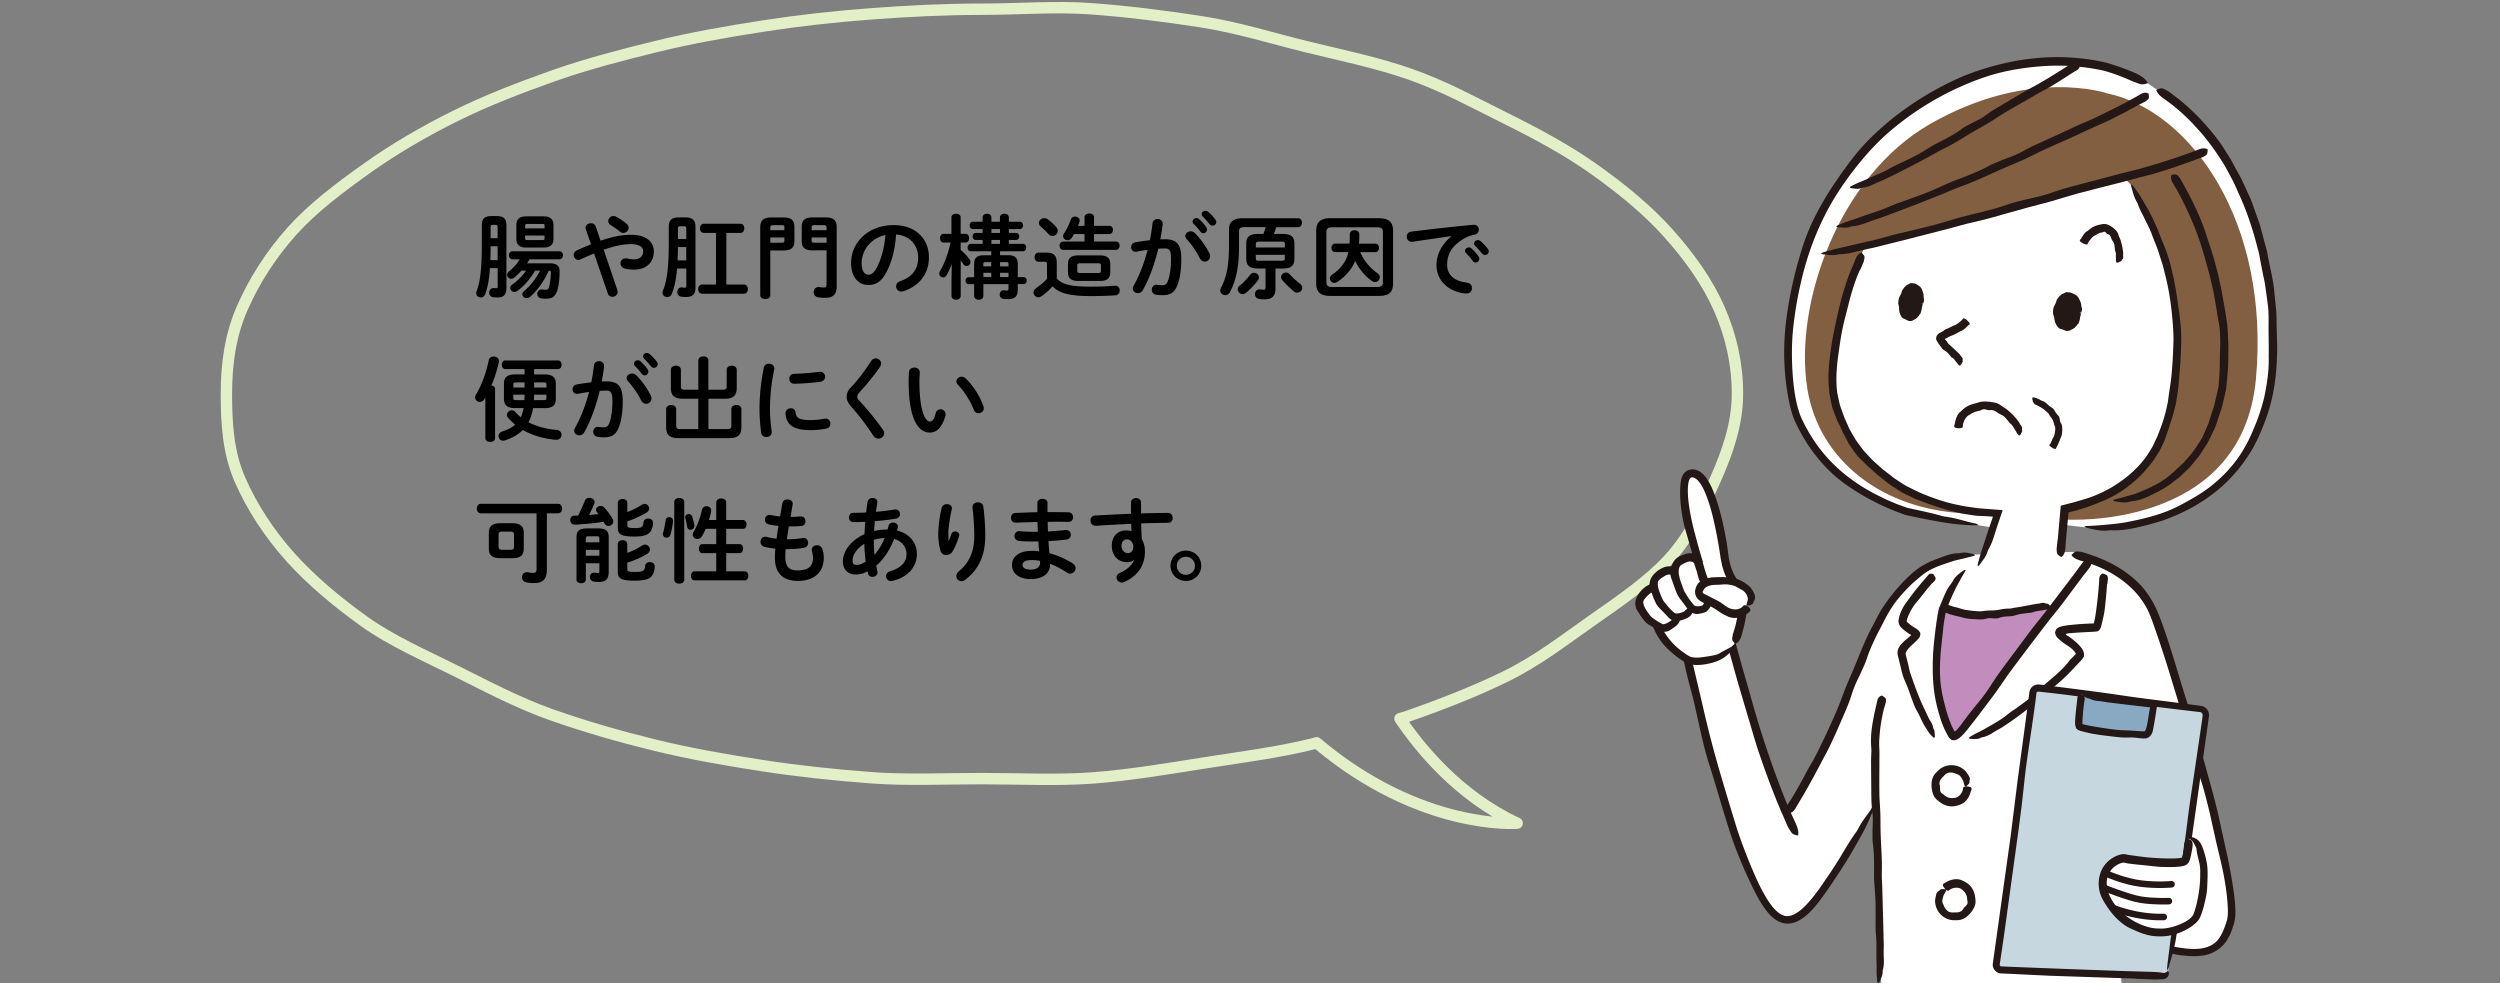
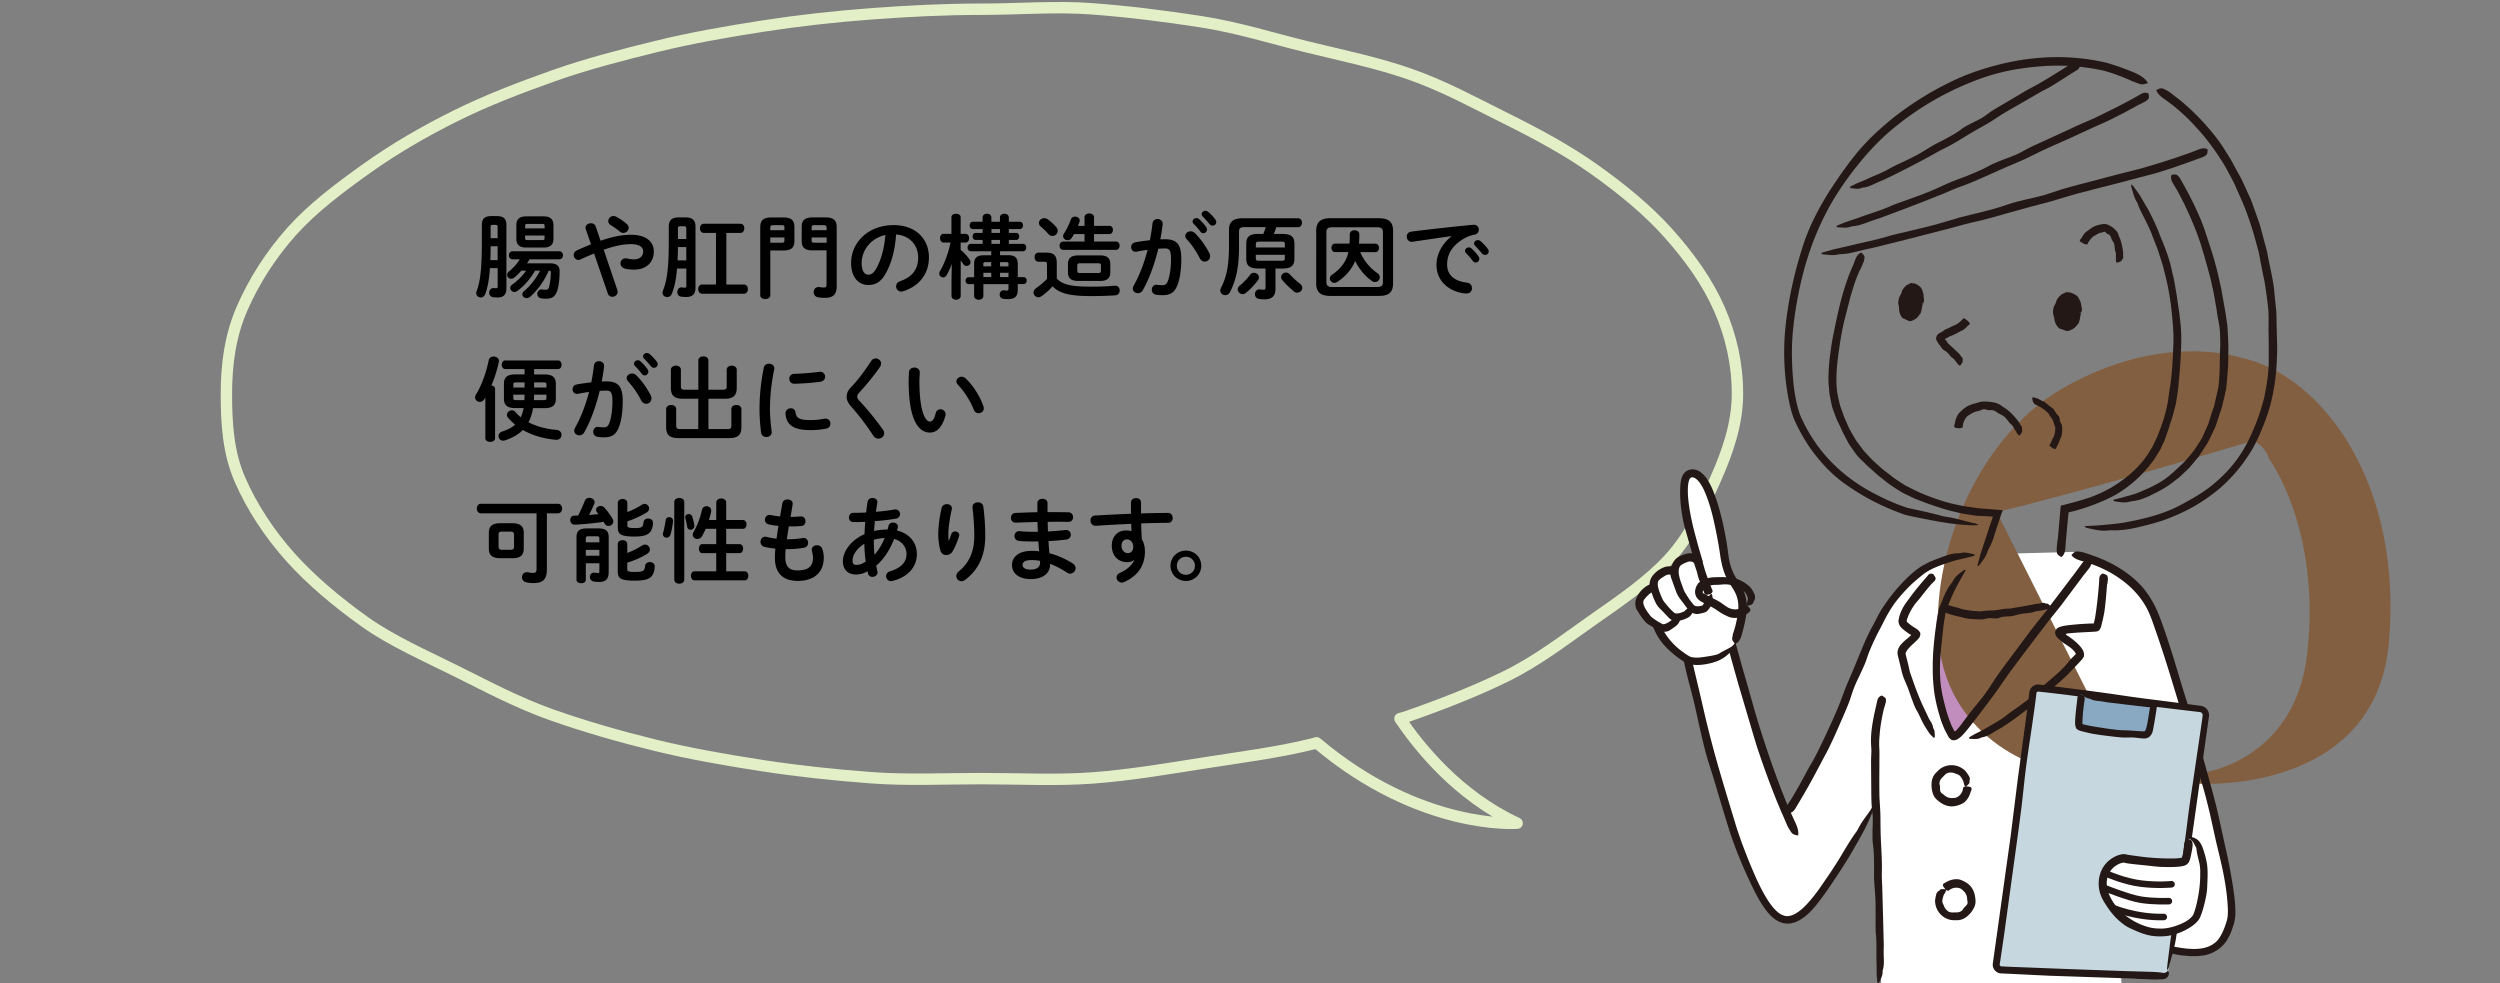
<svg xmlns="http://www.w3.org/2000/svg" version="1.1" id="レイヤー_1" x="0" y="0" viewBox="0 0 483 190" xml:space="preserve">
  <rect x="0" y="0" width="483" height="190" fill="#808080" stroke="none" />
  <style>.st2{fill:#fff}.st5{fill:#231815}</style>
  <path fill="none" d="M0-.18h483v190.4H0z" />
  <path d="M332.15 59.64c-2.26-5.16-5.73-10.02-9.95-14.72-3.95-4.39-8.83-8.4-14.3-12.28-5.08-3.6-10.86-6.73-17.09-9.82-5.81-2.88-11.63-6.1-18.31-8.46-6.29-2.22-13.18-3.64-20.13-5.34-6.61-1.62-13.25-3.73-20.37-4.83-6.82-1.05-13.87-1.96-21.07-2.49-6.93-.52-14.07.08-21.29.08-7.22 0-14.24.37-21.18.88-7.2.54-14.16 1.31-20.98 2.37-7.12 1.1-13.99 2.31-20.6 3.93-6.95 1.7-13.66 3.46-19.95 5.68-6.68 2.36-13.04 4.83-18.85 7.71-6.22 3.08-11.93 6.43-17 10.03-5.47 3.88-10.66 7.81-14.61 12.2-4.22 4.7-7.42 9.81-9.68 14.97-2.32 5.29-3.05 10.88-3.05 16.53s.32 11.35 2.64 16.64c2.26 5.16 5.58 10.31 9.8 15.01 3.95 4.39 8.93 8.59 14.4 12.48 5.08 3.6 11.38 6.38 17.6 9.47 5.81 2.88 11.73 6.07 18.41 8.43 6.29 2.22 13.03 4.17 19.98 5.87 6.61 1.62 13.59 2.84 20.71 3.94 6.82 1.05 13.88 1.81 21.08 2.34 6.93.52 14.05.17 21.26.17 7.34 0 14.57.39 21.62-.14 7.32-.56 14.39-1.78 21.32-2.87 7.23-1.14 14.41-2.04 21.11-3.71l.7-.2c20.12 17.01 38.74 15.53 38.74 15.53-11.4-5.28-18.99-14.76-22.64-20.2l1.11-.32c6.77-2.35 13.3-4.9 19.2-7.78 6.32-3.08 11.49-7.15 16.65-10.76 5.57-3.9 11.08-7.64 15.11-12.06 4.31-4.73 6.6-10.16 8.91-15.37 2.37-5.34 4.22-10.74 4.22-16.45.02-5.67-1.2-11.17-3.52-16.46z" fill="none" stroke="#e3f0c7" stroke-width="2.2" stroke-linecap="round" stroke-linejoin="round" stroke-miterlimit="10" />
  <path d="M94.65 51.82c-.16 2.41-.48 3.85-.92 5.03-.16.43-.51.62-.85.62-.44 0-.87-.32-.87-.82 0-.12.02-.25.07-.39.62-1.65 1.01-3.81 1.01-9.46v-3.28c0-1.17.46-1.77 1.86-1.77h1.03c1.4 0 1.86.6 1.86 1.77v12.13c0 1.35-.62 1.82-1.68 1.82-.25 0-.57-.02-.87-.05-.53-.07-.78-.48-.78-.88 0-.44.3-.89.82-.89h.11c.14.02.3.03.44.03.18 0 .27-.09.27-.34V51.8h-1.5zm1.49-4.24h-1.35c0 .89-.02 1.79-.05 2.68h1.4v-2.68zm0-3.7c0-.32-.09-.43-.41-.43h-.55c-.3 0-.39.11-.39.43v2.14h1.35v-2.14zm7.24 8.41c-.88 1.52-2.04 2.89-3.42 3.91-.19.14-.41.21-.58.21-.44 0-.8-.37-.8-.76 0-.25.12-.5.41-.69 1.08-.78 1.93-1.63 2.66-2.67h-.92c-.44.5-.9.96-1.36 1.33-.21.18-.42.23-.62.23-.44 0-.76-.34-.76-.74 0-.23.11-.48.37-.69.83-.65 1.54-1.47 2.07-2.32h-1.4c-.46 0-.71-.39-.71-.78s.25-.78.71-.78h9.01c.48 0 .73.39.73.78s-.25.78-.73.78h-5.72c-.16.27-.34.53-.51.78h4.5c1.22 0 1.81.46 1.81 1.52 0 1.24-.11 2.36-.35 3.38-.35 1.4-.99 1.93-2.21 1.93-.35 0-.62-.02-.99-.07-.53-.09-.76-.46-.76-.85 0-.42.3-.88.83-.88.05 0 .11 0 .16.02.18.04.43.05.64.05.35 0 .53-.12.64-.53.21-.85.34-1.86.34-2.83 0-.23-.09-.32-.32-.32h-.09c-.78 1.84-2.11 3.75-3.58 5.03-.21.19-.46.26-.69.26-.44 0-.83-.32-.83-.71 0-.23.12-.46.39-.69 1.17-.96 2.28-2.41 3.05-3.9h-.97zm-1.71-4.46c-1.24 0-1.91-.49-1.91-1.72v-2.59c0-1.24.67-1.72 1.91-1.72h3.31c1.26 0 1.95.48 1.95 1.72v2.59c0 1.29-.74 1.72-1.95 1.72h-3.31zm3.54-4.2c0-.28-.09-.37-.46-.37h-2.83c-.37 0-.46.09-.46.37v.5h3.76v-.5zm-.46 2.75c.37 0 .46-.09.46-.37v-.5h-3.76v.5c0 .34.16.37.46.37h2.84zm10.03 2.6c-.8.32-1.66.69-2.6 1.13-.16.07-.3.11-.44.11-.53 0-.9-.48-.9-.96 0-.34.18-.67.58-.87 1.01-.46 1.91-.85 2.76-1.19l-1.01-2.94a.79.79 0 0 1-.05-.28c0-.53.55-.85 1.06-.85.37 0 .74.18.89.57l.96 2.81c2.53-.87 4.32-1.15 5.92-1.15 2.78 0 4.37 1.27 4.37 3.22 0 2.21-1.57 3.51-3.79 3.51-.71 0-1.24-.05-1.75-.18-.62-.16-.9-.6-.9-1.03 0-.49.37-.96.99-.96.11 0 .21 0 .34.03.35.09.8.16 1.24.16 1.13 0 1.81-.58 1.81-1.54 0-.8-.67-1.4-2.34-1.4-1.4 0-3.01.28-5.28 1.08l2.64 7.81c.04.12.05.23.05.34 0 .57-.51.94-1.03.94-.35 0-.73-.19-.87-.64l-2.65-7.72zm6.68-4.97c0 .53-.48.99-1.03.99-.23 0-.48-.07-.71-.28-.55-.46-1.08-.83-1.74-1.24a.919.919 0 0 1-.46-.78c0-.49.43-.96.99-.96.2 0 .41.05.62.18.65.34 1.17.69 1.91 1.31.29.24.42.51.42.78zm9.34 7.88c-.18 2.28-.53 3.7-1.01 4.9-.18.43-.53.6-.89.6-.46 0-.9-.32-.9-.83 0-.12.02-.27.09-.43.69-1.7 1.12-3.91 1.12-9.4v-2.91c0-1.2.48-1.82 1.97-1.82h1.22c1.47 0 1.97.62 1.97 1.82v11.74c0 1.35-.67 1.82-1.79 1.82-.27 0-.6-.02-.92-.05-.57-.07-.81-.5-.81-.9 0-.46.3-.92.85-.92.03 0 .09.02.14.02.16.03.32.05.48.05.2 0 .28-.09.28-.35v-3.35h-1.8zm1.79-4.15h-1.61c0 .85-.04 1.72-.07 2.57h1.68v-2.57zm0-3.57c0-.34-.11-.46-.44-.46h-.73c-.34 0-.44.12-.44.46v2h1.61v-2zm7.74 10.8h3.4c.51 0 .76.44.76.89s-.25.89-.76.89h-8.08c-.49 0-.76-.44-.76-.89s.27-.89.76-.89h2.68V45h-2.34c-.5 0-.76-.44-.76-.89 0-.44.26-.88.76-.88h7.05c.51 0 .76.44.76.88s-.25.89-.76.89h-2.71v9.97zm8.49-6.59v8.66c0 .49-.48.74-.97.74-.48 0-.97-.25-.97-.74V43.92c0-1.29.53-1.91 2.2-1.91h2.2c1.66 0 2.2.58 2.2 1.88v2.62c0 1.42-.67 1.88-2.2 1.88h-2.46zm2.73-4.44c0-.37-.11-.44-.64-.44h-1.42c-.53 0-.67.12-.67.53v.44h2.73v-.53zm-.64 2.95c.53 0 .64-.05.64-.44v-.57h-2.73v1.01h2.09zm6.18 1.49c-1.66 0-2.2-.58-2.2-1.88v-2.62c0-1.29.53-1.88 2.2-1.88h2.36c1.66 0 2.2.62 2.2 1.91v11.42c0 1.59-.73 2.21-2.23 2.21-.48 0-.97-.03-1.4-.11a.986.986 0 0 1-.82-.99c0-.49.35-.99.97-.99.07 0 .14 0 .21.02.25.04.55.07.85.07.32 0 .46-.12.46-.58v-6.59h-2.6zm2.61-3.91v-.44c0-.41-.14-.53-.67-.53h-1.58c-.53 0-.64.07-.64.44v.53h2.89zm-2.89 1.98c0 .39.11.44.64.44h2.25v-1.01h-2.89v.57zm7.62 4.39c0-4.04 3.35-7.35 8.22-7.35 4.32 0 6.82 2.71 6.82 6.23 0 3.21-1.89 5.56-4.94 6.54-.14.05-.28.07-.41.07-.6 0-.99-.49-.99-1.01 0-.39.21-.78.74-.97 2.52-.9 3.52-2.43 3.52-4.62 0-2.32-1.58-4.23-4.27-4.43-.18 2.94-.9 5.6-2 7.53-.97 1.72-2.02 2.23-3.38 2.23-1.8 0-3.31-1.46-3.31-4.22zm2.04 0c0 1.63.64 2.23 1.28 2.23.55 0 1.03-.28 1.54-1.19.9-1.58 1.56-3.86 1.77-6.47-2.64.53-4.59 2.81-4.59 5.43zm15.82-3.98c-.44 0-.67-.42-.67-.85 0-.41.23-.83.66-.83h1.54v-3.21c0-.46.44-.67.89-.67.44 0 .89.21.89.67v3.21h.96c.44 0 .67.42.67.83 0 .43-.23.85-.67.85h-.96v1.42c.6.49 1.26 1.19 1.7 1.82.14.19.2.37.2.55 0 .43-.37.73-.76.73-.23 0-.48-.11-.64-.37-.14-.23-.32-.46-.49-.71v6.85c0 .5-.44.76-.89.76-.44 0-.89-.27-.89-.76v-2.59l.05-3.58c-.28.81-.64 1.57-.99 2.18-.18.3-.43.43-.67.43-.39 0-.76-.32-.76-.74 0-.14.05-.3.14-.46.85-1.43 1.57-3.31 2.05-5.53h-1.36zm9.22 1.68h-3.95c-.41 0-.62-.36-.62-.71s.21-.71.62-.71h2.28v-.76h-1.33c-.39 0-.6-.34-.6-.69 0-.34.21-.67.6-.67h1.33v-.74h-1.88c-.41 0-.62-.35-.62-.71s.21-.71.62-.71h1.88v-.82c0-.48.43-.73.85-.73.43 0 .85.25.85.73v.82h1.65v-.82c0-.48.43-.73.87-.73.42 0 .85.25.85.73v.82h2.11c.43 0 .62.35.62.71s-.19.71-.62.71h-2.11V45h1.4c.41 0 .6.34.6.67 0 .35-.2.69-.6.69h-1.4v.76h2.73c.43 0 .62.36.62.71s-.19.71-.62.71h-4.43v.76h1.56c1.28 0 1.86.49 1.86 1.65v2.59h1.13c.41 0 .6.34.6.67 0 .34-.2.67-.6.67h-1.13V56c0 1.22-.53 1.79-1.88 1.79-.35 0-.6-.02-.9-.05-.48-.07-.71-.44-.71-.83 0-.43.26-.83.8-.83.05 0 .11.02.16.02.16.02.28.04.44.04.21 0 .3-.09.3-.39v-.85h-4.85v2.25c0 .51-.44.76-.89.76-.46 0-.9-.25-.9-.76V54.9h-1.05c-.39 0-.6-.34-.6-.67 0-.34.21-.67.6-.67h1.05v-2.59c0-1.15.58-1.65 1.86-1.65h1.45v-.78zm0 2.11h-1.12c-.34 0-.41.07-.41.35v.46h1.52v-.81zm0 2.05h-1.52v.83h1.52v-.83zm.04-7.7h1.65v-.74h-1.65V45zm1.65 1.36h-1.65v.76h1.65v-.76zm1.64 5.1V51c0-.28-.07-.35-.41-.35h-1.22v.82h1.63zm0 2.08v-.84h-1.63v.83h1.63zm9.35.3c1.08 1.13 2.73 1.54 6.53 1.54 1.82 0 3.28-.05 4.64-.18h.12c.57 0 .85.46.85.92 0 .44-.26.9-.85.94-1.47.09-2.87.14-4.75.14-4.14 0-6.06-.55-7.38-1.89-.58.67-1.26 1.31-2.13 1.91-.19.14-.41.21-.6.21-.51 0-.94-.44-.94-.92 0-.3.16-.6.51-.85.76-.53 1.47-1.12 2.09-1.79v-2.82c0-.35-.11-.48-.57-.48h-1.05c-.51 0-.78-.44-.78-.89 0-.44.26-.88.78-.88h1.47c1.51 0 2.04.62 2.04 2.02v3.02zm-.13-9.97c.21.25.3.49.3.73 0 .55-.5.99-1.03.99-.26 0-.57-.12-.81-.41-.5-.57-.92-.97-1.43-1.4-.25-.21-.37-.46-.37-.69 0-.5.46-.94 1.01-.94.21 0 .44.06.67.21.6.42 1.2.97 1.66 1.51zm10.27-.25c.46 0 .69.39.69.8 0 .39-.23.8-.69.8h-2.96v1.45h4.25c.46 0 .69.39.69.8 0 .39-.23.8-.69.8H205.4c-.46 0-.69-.41-.69-.8 0-.41.23-.8.69-.8h4.13v-1.45h-2.04c-.12.25-.26.48-.41.71-.21.34-.51.48-.82.48-.44 0-.87-.34-.87-.78 0-.16.05-.32.16-.49.48-.74.99-1.74 1.35-2.76.14-.37.46-.53.8-.53.46 0 .9.28.9.76 0 .11-.02.21-.07.34-.09.23-.18.46-.28.69h1.28v-1.66c0-.49.46-.74.92-.74s.92.25.92.74v1.66h2.96zm-5.98 10.66c-1.49 0-2.02-.6-2.02-1.7v-1.54c0-1.1.53-1.7 2.02-1.7h4.14c1.49 0 2.02.6 2.02 1.7v1.54c0 1.35-.8 1.7-2.02 1.7h-4.14zm3.82-1.52c.39 0 .53-.12.53-.44V51.3c0-.32-.14-.44-.53-.44h-3.51c-.39 0-.53.12-.53.44v1.01c0 .37.21.44.53.44h3.51zm8.62 3.31c-.23.41-.6.57-.96.57-.51 0-.97-.35-.97-.89 0-.16.05-.35.16-.55 1.12-1.97 2.04-4.39 2.71-6.93-.73.09-1.43.21-2.11.35-.07.02-.16.02-.23.02-.55 0-.85-.44-.85-.9 0-.41.25-.82.8-.92.9-.18 1.88-.3 2.82-.41.21-1.08.39-2.18.51-3.26.07-.57.51-.83.97-.83.49 0 .99.32.99.89v.12c-.11.96-.27 1.95-.46 2.92.35-.02.67-.02.96-.02 2.27 0 3.1 1.03 3.1 3.81 0 1.67-.18 3.15-.48 4.23-.57 2.04-1.36 2.76-3.15 2.76-.42 0-.87-.03-1.2-.09-.6-.09-.87-.53-.87-.96 0-.49.32-.97.9-.97.03 0 .09.02.14.02.34.03.6.07.97.07.62 0 .94-.19 1.24-1.24.3-1.01.46-2.39.46-3.84 0-1.59-.3-2.02-1.15-2.02-.39 0-.83.02-1.31.05-.7 2.93-1.73 5.8-2.99 8.02zm12.86-7.16c.11.21.14.43.14.6 0 .62-.5 1.03-1.03 1.03-.35 0-.73-.2-.97-.67-.64-1.28-1.57-2.64-2.51-3.65-.19-.21-.28-.44-.28-.64 0-.49.5-.89 1.03-.89.28 0 .57.11.82.34 1.1 1.07 2.2 2.69 2.8 3.88zm-3.24-6.11c0-.36.35-.67.74-.67.16 0 .34.05.5.2.48.42 1.01.99 1.38 1.54.12.16.16.32.16.48 0 .39-.34.71-.71.71-.21 0-.43-.11-.58-.34-.43-.58-.9-1.1-1.31-1.5-.13-.15-.18-.29-.18-.42zm1.75-1.42c0-.35.34-.65.74-.65.18 0 .35.07.53.21.46.39.99.94 1.36 1.45.14.18.2.35.2.53 0 .39-.34.67-.71.67a.78.78 0 0 1-.62-.32c-.41-.51-.9-1.05-1.31-1.47a.581.581 0 0 1-.19-.42zm10.92 10.49c-1.74 0-2.3-.6-2.3-1.93v-2.82c0-1.33.57-1.93 2.3-1.93h.99c.18-.42.34-.87.48-1.31h-4.11c-.83 0-1.06.25-1.06.87v2.87c0 3.9-.55 6.52-1.75 8.82-.21.41-.57.58-.9.58-.5 0-.97-.35-.97-.9 0-.16.05-.34.14-.51 1.06-2.05 1.54-4.3 1.54-8.04V44.4c0-1.49.74-2.23 2.64-2.23h10.72c.5 0 .74.42.74.85 0 .44-.25.87-.74.87h-4.22c-.14.44-.3.89-.48 1.31h1.68c1.74 0 2.3.6 2.3 1.93v2.82c0 1.33-.57 1.93-2.3 1.93h-1.36v3.9c0 1.42-.66 2.05-2.13 2.05-.35 0-.69-.02-1.06-.09-.55-.09-.78-.5-.78-.9 0-.46.32-.94.88-.94.05 0 .12 0 .18.02.25.04.41.05.58.05.3 0 .41-.07.41-.44v-3.65h-1.42zm-.81.83c.5 0 .96.41.96.9 0 .16-.05.34-.18.51-.62.87-1.54 1.84-2.39 2.51-.18.14-.37.21-.57.21-.51 0-.96-.44-.96-.92 0-.25.11-.5.39-.73a12.4 12.4 0 0 0 2.02-2.11c.21-.26.48-.37.73-.37zm5.97-5.49c0-.44-.12-.53-.74-.53h-4.13c-.62 0-.74.09-.74.53v.6h5.61v-.6zm-.75 3.17c.62 0 .74-.09.74-.53v-.62h-5.61v.62c0 .53.28.53.74.53h4.13zm.23 3.7c-.14-.19-.21-.37-.21-.55 0-.48.44-.87.94-.87.27 0 .53.12.76.37.44.5 1.29 1.28 1.93 1.77.32.25.46.53.46.82 0 .5-.46.92-.99.92-.21 0-.46-.07-.67-.27-.71-.59-1.72-1.55-2.22-2.19zm9.31 3.09c-2 0-2.74-.82-2.74-2.41V44.59c0-1.59.74-2.43 2.74-2.43h9.37c2 0 2.74.83 2.74 2.43v10.17c0 1.86-.99 2.41-2.74 2.41h-9.37zm9-1.72c.87 0 1.15-.26 1.15-.97v-9.6c0-.71-.28-.97-1.15-.97h-8.62c-.87 0-1.15.27-1.15.97v9.6c0 .8.42.97 1.15.97h8.62zm-3.24-6.75c.66 1.59 1.88 3.08 3.28 4.04.35.23.51.55.51.83a.937.937 0 0 1-1.5.73c-1.33-.9-2.5-2.34-3.28-3.9-.05.16-.12.3-.19.46-.64 1.38-1.84 2.71-3.26 3.61-.19.12-.37.18-.55.18-.49 0-.87-.41-.87-.85 0-.26.14-.55.46-.76 1.1-.71 2.11-1.79 2.66-2.96.19-.41.34-.85.46-1.38h-2.6c-.44 0-.67-.41-.67-.82 0-.4.23-.81.67-.81h2.82c.03-.53.05-1.13.05-1.82 0-.51.46-.76.92-.76s.92.25.92.78c0 .67-.02 1.26-.07 1.81h3.19c.46 0 .67.41.67.81 0 .41-.21.82-.67.82h-2.95zm17.65-3.08c-2.12.28-4.94.71-7.49 1.08-.07.02-.12.02-.18.02-.64 0-.99-.51-.99-1.01 0-.46.28-.89.92-.97 3.68-.46 8.25-.97 11.94-1.31h.11c.62 0 .96.46.96.94 0 .43-.27.85-.82.96-.62.11-1.29.34-1.95.71-2.76 1.58-3.35 3.42-3.35 5.1 0 1.97 1.36 3.17 3.84 3.47.66.09.96.57.96 1.05 0 .53-.34 1.04-1.05 1.04-.12 0-.5-.02-.8-.07-3.22-.6-5.01-2.8-5.01-5.44 0-1.86.9-3.95 2.9-5.53v-.04zm2.6 2.85c0-.35.35-.67.74-.67.16 0 .34.05.49.19.48.43 1.01.99 1.38 1.54.12.16.16.32.16.48 0 .39-.34.71-.71.71-.21 0-.42-.11-.58-.34-.43-.58-.9-1.1-1.31-1.51a.606.606 0 0 1-.17-.4zm1.75-1.42c0-.35.34-.66.74-.66.18 0 .35.07.53.21.46.39.99.94 1.36 1.45.14.18.2.35.2.53 0 .39-.34.67-.71.67a.78.78 0 0 1-.62-.32c-.41-.51-.9-1.04-1.31-1.47a.545.545 0 0 1-.19-.41zM93.77 76.8c-.07.11-.12.21-.19.32-.23.37-.57.53-.87.53-.48 0-.92-.37-.92-.87 0-.18.05-.37.18-.57 1.06-1.72 1.97-4.22 2.46-6.64.09-.46.51-.69.94-.69.5 0 1.03.3 1.03.89 0 .07-.02.14-.04.23-.32 1.47-.81 3.05-1.42 4.46.39.07.71.3.71.71v9.49c0 .48-.46.71-.94.71-.46 0-.94-.23-.94-.71V76.8zm5.7 2.04c-1.45 0-2.11-.57-2.11-1.79v-2.92c0-1.22.65-1.79 2.11-1.79h1.88V71.3h-3.74c-.44 0-.67-.42-.67-.83 0-.43.23-.83.67-.83h10.2c.46 0 .69.41.69.83 0 .41-.23.83-.69.83h-4.62v1.05h2.09c1.45 0 2.11.57 2.11 1.79v2.92c0 1.22-.65 1.79-2.11 1.79h-2.29c-.16.94-.44 1.89-.9 2.73 1.58.82 3.49 1.31 5.39 1.47.69.05 1.01.5 1.01.96 0 .48-.34.96-.96.96h-.12c-2.36-.21-4.53-.83-6.39-1.9-.9.9-2.07 1.56-3.49 2.02-.12.03-.23.05-.34.05-.53 0-.88-.44-.88-.89 0-.35.21-.71.69-.87 1.05-.34 1.89-.76 2.53-1.33-.48-.41-.94-.85-1.36-1.33-.16-.2-.23-.39-.23-.58 0-.46.46-.87.94-.87.25 0 .51.11.71.35.3.35.64.69 1.03.99.26-.57.42-1.15.55-1.77h-1.7zm1.88-3.97v-.99h-1.66c-.37 0-.51.09-.51.39v.6h2.17zm-.04 2.43c.02-.35.04-.69.04-1.05h-2.18v.66c0 .35.21.39.51.39h1.63zm1.88-1.05c0 .36-.02.69-.04 1.05h1.91c.37 0 .51-.09.51-.39v-.66h-2.38zm0-1.38h2.39v-.6c0-.3-.14-.39-.51-.39h-1.88v.99zm9.68 8.66c-.23.41-.6.57-.96.57-.51 0-.97-.35-.97-.89 0-.16.05-.35.16-.55 1.11-1.97 2.04-4.39 2.71-6.93-.73.09-1.43.21-2.11.35-.07.02-.16.02-.23.02-.55 0-.85-.44-.85-.9 0-.41.25-.82.8-.92.9-.18 1.88-.3 2.82-.41.21-1.08.39-2.18.51-3.26.07-.57.51-.83.97-.83.49 0 .99.32.99.89v.12c-.11.96-.27 1.95-.46 2.92.35-.02.67-.02.96-.02 2.27 0 3.1 1.03 3.1 3.81 0 1.67-.18 3.15-.48 4.23-.57 2.04-1.36 2.76-3.15 2.76-.42 0-.87-.03-1.2-.09-.6-.09-.87-.53-.87-.96 0-.49.32-.97.9-.97.03 0 .09.02.14.02.34.03.6.07.97.07.62 0 .94-.19 1.24-1.24.3-1.01.46-2.39.46-3.84 0-1.59-.3-2.02-1.15-2.02-.39 0-.83.02-1.31.05-.71 2.94-1.73 5.81-2.99 8.02zm12.85-7.15c.11.21.14.43.14.6 0 .62-.5 1.03-1.03 1.03-.35 0-.73-.2-.97-.67-.64-1.28-1.57-2.64-2.51-3.65-.19-.21-.28-.44-.28-.64 0-.49.5-.89 1.03-.89.28 0 .57.11.82.34 1.11 1.06 2.2 2.69 2.8 3.88zm-3.24-6.11c0-.36.35-.67.74-.67.16 0 .34.05.5.2.48.42 1.01.99 1.38 1.54.12.16.16.32.16.48 0 .39-.34.71-.71.71-.21 0-.43-.11-.58-.34-.43-.58-.9-1.1-1.31-1.5-.12-.16-.18-.3-.18-.42zm1.76-1.42c0-.35.34-.65.74-.65.18 0 .35.07.53.21.46.39.99.94 1.36 1.45.14.18.2.35.2.53 0 .39-.34.67-.71.67a.78.78 0 0 1-.62-.32c-.41-.51-.9-1.05-1.31-1.47a.575.575 0 0 1-.19-.42zm15.38 6.45c.6 0 .78-.16.78-.69v-3.17c0-.53.49-.8.97-.8.49 0 .97.27.97.8v3.49c0 1.59-.78 2.11-2.39 2.11h-3.08v5.86h3.65c.6 0 .78-.16.78-.69v-3.17c0-.53.49-.8.97-.8.49 0 .97.26.97.8v3.49c0 1.59-.78 2.11-2.39 2.11h-9.76c-1.61 0-2.39-.52-2.39-2.11v-3.49c0-.53.5-.8.97-.8.5 0 .97.26.97.8v3.17c0 .53.18.69.78.69h3.49v-5.86H132c-1.61 0-2.39-.51-2.39-2.11v-3.49c0-.53.5-.8.97-.8.5 0 .97.27.97.8v3.17c0 .53.18.69.78.69h2.59v-5.67c0-.51.5-.78.97-.78.5 0 .97.27.97.78v5.67h2.76zm8.95-5.03c.51 0 1.03.3 1.03.9 0 .05 0 .12-.02.19-.6 2.9-.82 5.31-.82 7.83 0 1.47.2 3.11.32 4.16 0 .06.02.11.02.14 0 .6-.51.94-1.03.94-.48 0-.94-.26-1.03-.87-.14-1.14-.3-2.89-.3-4.37 0-2.64.21-5.03.83-8.18.11-.51.55-.74 1-.74zm8.04 10.89c.8 0 1.77-.09 2.67-.27.07-.02.14-.02.21-.02.6 0 .94.49.94.99 0 .41-.23.83-.78.94-1.04.21-2.09.3-3.06.3-3.28 0-4.64-.99-4.83-3.14v-.09c0-.64.51-.99 1.03-.99.43 0 .83.25.9.76.15 1.11.7 1.52 2.92 1.52zm1.84-9.33c.62 0 .96.46.96.94 0 .44-.28.89-.9.98-1.56.21-3.31.35-4.99.39-.69.02-1.03-.46-1.03-.96 0-.46.32-.94.96-.96 1.65-.04 3.33-.18 4.87-.39h.13zm10.72-2.59c.53 0 1.06.41 1.06.99 0 .2-.07.41-.21.64-1.08 1.59-2.66 3.52-4.02 4.99-.28.3-.37.49-.37.78 0 .3.14.51.43.83 1.58 1.66 3.17 3.65 4.5 5.51.18.26.26.51.26.73 0 .6-.55 1.03-1.12 1.03-.37 0-.73-.18-.99-.58-1.13-1.77-2.76-3.93-4.2-5.53-.64-.73-.94-1.33-.94-1.97 0-.58.2-1.19.83-1.84 1.36-1.38 2.83-3.4 3.93-5.1.22-.34.54-.48.84-.48zm7.48 1.77c.53 0 1.05.32 1.05.94 0 .25-.07 1.11-.07 1.66 0 6.2 1.26 7.83 2 7.83.43 0 .82-.28 1.15-1.61.14-.53.51-.76.9-.76.51 0 1.01.37 1.01.96 0 .11 0 .2-.04.3-.65 2.37-1.79 3.24-2.97 3.24-2.57 0-4.13-3.17-4.13-9.9 0-.81.04-1.35.07-1.81.05-.56.55-.85 1.03-.85zM190 78.52c.05.14.07.27.07.37 0 .58-.49.94-.99.94-.37 0-.76-.19-.94-.67-.64-1.63-1.79-3.49-3.06-4.82-.21-.21-.3-.44-.3-.66 0-.49.48-.9 1.01-.9.25 0 .53.11.78.34 1.48 1.38 2.84 3.59 3.43 5.4zm-84.35 31.58c0 1.81-.78 2.55-2.5 2.55-.51 0-.97-.03-1.47-.14-.57-.12-.83-.57-.83-.99 0-.5.35-.97.94-.97.07 0 .16 0 .23.02.34.07.66.12.97.12.48 0 .67-.16.67-.76V99.17H92.92c-.53 0-.8-.46-.8-.92s.27-.92.8-.92h14.88c.53 0 .8.46.8.92s-.26.92-.8.92h-2.14v10.93zm-8.89-2.25c-1.66 0-2.32-.58-2.32-1.88v-3.01c0-1.29.66-1.88 2.32-1.88h2.11c1.66 0 2.32.58 2.32 1.88v3.01c0 1.54-.94 1.88-2.32 1.88h-2.11zm1.79-1.63c.62 0 .76-.18.76-.66v-2.2c0-.48-.14-.66-.76-.66h-1.47c-.62 0-.76.18-.76.66v2.2c0 .55.25.66.76.66h1.47zm14.43-9.46c.16-.41.51-.58.87-.58.51 0 1.03.34 1.03.83 0 .11-.02.21-.07.32-.32.76-.64 1.47-1.01 2.16l1.82-.16c-.09-.11-.16-.21-.25-.32-.14-.18-.21-.35-.21-.53 0-.41.41-.73.87-.73.27 0 .55.11.78.37.55.6 1.15 1.44 1.56 2.16.09.16.12.32.12.48 0 .49-.46.85-.92.85-.28 0-.58-.12-.76-.46-.05-.11-.12-.23-.2-.34-1.74.3-4.82.55-5.61.55-.55 0-.83-.46-.83-.9 0-.41.25-.83.74-.83.26 0 .51-.02.78-.02.49-.95.94-1.91 1.29-2.85zm2.64 5.33c1.47 0 1.98.53 1.98 1.7v6.71c0 1.45-.65 1.93-1.82 1.93-.48 0-.71-.02-1.03-.07-.53-.09-.78-.48-.78-.88 0-.43.3-.85.8-.85.05 0 .09.02.14.02.28.03.41.05.57.05.27 0 .32-.07.32-.37v-1.51h-2.62v3.19c0 .44-.44.67-.9.67-.44 0-.9-.23-.9-.67v-8.22c0-1.17.51-1.7 1.98-1.7h2.26zm-1.95 1.52c-.39 0-.49.11-.49.46v.71h2.62v-.71c0-.36-.12-.46-.51-.46h-1.62zm2.13 2.63h-2.62v1.13h2.62v-1.13zm5.4-4.77c0 .41.14.55 1.54.55 1.29 0 1.49-.23 1.59-1.11.05-.5.48-.73.89-.73.48 0 .94.28.94.8 0 .76-.26 1.6-.76 2.02-.58.48-1.4.66-2.8.66-2.89 0-3.24-.55-3.24-1.84v-4.66c0-.51.46-.76.92-.76s.92.25.92.76v1.77c1.01-.39 2-.88 2.82-1.42.16-.11.34-.16.5-.16.49 0 .9.43.9.89 0 .27-.14.55-.51.78-1.05.64-2.37 1.26-3.7 1.7v.75zm0 8.54c0 .35.14.49 1.54.49 1.56 0 1.81-.25 1.89-1.13.05-.53.48-.78.92-.78.48 0 .94.28.94.83 0 .78-.25 1.61-.78 2.09-.57.49-1.51.67-3.12.67-2.89 0-3.24-.55-3.24-1.84v-5.22c0-.51.46-.76.92-.76s.92.25.92.76v1.7c1.05-.37 2-.87 2.9-1.45.18-.11.35-.16.53-.16.51 0 .94.46.94.96 0 .28-.16.58-.51.82-1.03.64-2.39 1.26-3.86 1.72v1.3zm8.1-10.1c.37 0 .73.25.73.69v.09c-.07.8-.27 1.86-.5 2.62-.12.39-.43.57-.73.57-.37 0-.73-.26-.73-.67 0-.07 0-.16.03-.25.23-.74.41-1.75.5-2.44.06-.41.38-.61.7-.61zm2.9 12.06c0 .53-.48.8-.96.8-.5 0-.97-.26-.97-.8V96.99c0-.53.48-.78.97-.78.48 0 .96.25.96.78v14.98zm1.95-10.5v.12c0 .48-.39.76-.74.76-.3 0-.58-.18-.65-.58-.09-.53-.21-1.2-.34-1.63a.908.908 0 0 1-.03-.23c0-.37.34-.6.67-.6.28 0 .57.16.69.51.17.54.33 1.17.4 1.65zm4.23 5.4h-2.69c-.44 0-.66-.44-.66-.87 0-.44.21-.87.66-.87h2.69v-2.96h-2.04c-.21.48-.44.94-.67 1.36-.23.43-.6.6-.94.6-.46 0-.89-.32-.89-.81 0-.18.05-.37.18-.58.69-1.19 1.24-2.64 1.6-4.23.11-.48.49-.71.87-.71.46 0 .92.32.92.85 0 .07 0 .12-.02.19-.11.55-.25 1.1-.43 1.63h1.42V97.1c0-.53.48-.8.96-.8s.96.27.96.8v3.37h3.24c.46 0 .69.43.69.85s-.23.85-.69.85h-3.24v2.96h2.6c.44 0 .67.42.67.87 0 .42-.23.87-.67.87h-2.6v3.51h3.61c.44 0 .67.43.67.87 0 .43-.23.87-.67.87h-9.76c-.42 0-.66-.44-.66-.87 0-.44.23-.87.66-.87h4.23v-3.51zm14.36-7.01h.12c.69 0 1.28-.04 1.82-.09h.09c.57 0 .85.46.85.94 0 .44-.25.85-.76.9-.55.06-1.08.09-1.97.09h-.5c-.11.83-.25 1.65-.37 2.48h.28c.94 0 1.98-.09 2.78-.23.05-.02.12-.02.18-.02.55 0 .87.48.87.94 0 .43-.23.83-.76.94-.85.18-2.06.28-3.08.28h-.5c-.05.62-.07 1.12-.07 1.54 0 1.91.8 2.57 2.36 2.57 1.95 0 2.99-.69 2.99-2.44 0-.41-.09-.9-.21-1.31-.02-.09-.03-.18-.03-.26 0-.53.49-.85 1.01-.85.44 0 .89.23 1.05.76.18.55.26 1.1.26 1.63 0 3.03-2.05 4.5-5.03 4.5-2.76 0-4.41-1.42-4.41-4.45 0-.53.02-1.1.09-1.79-.83-.09-1.52-.19-2.13-.35a.965.965 0 0 1-.74-.96c0-.5.34-.98.9-.98.11 0 .21 0 .32.04.55.14 1.15.25 1.88.34.11-.83.23-1.65.37-2.48-.69-.05-1.31-.16-1.86-.28-.53-.12-.76-.51-.76-.88 0-.5.35-.96.9-.96.07 0 .14 0 .21.02.57.12 1.15.21 1.82.28l.44-2.55c.09-.51.55-.74 1.01-.74.5 0 .99.28.99.83 0 .05 0 .11-.02.18l-.39 2.36zm14.29 3.33c.02-.8.07-1.6.14-2.37-.82.03-1.59.05-2.29.05-.58 0-.87-.44-.87-.9 0-.44.28-.89.87-.89.74 0 1.6-.02 2.46-.07.07-.65.16-1.33.27-2.04.09-.52.53-.76.96-.76.48 0 .94.28.94.78 0 .05-.02.09-.02.14-.09.6-.18 1.19-.26 1.75 1.29-.11 2.55-.26 3.54-.44.07-.02.14-.02.21-.02.58 0 .9.44.9.89 0 .39-.25.8-.78.89-1.17.21-2.62.37-4.09.49-.03.62-.11 1.26-.14 1.9.85-.2 1.74-.28 2.6-.28.07-.23.14-.46.19-.71.11-.44.5-.64.89-.64.46 0 .92.28.92.78 0 .07-.02.14-.03.23-.05.18-.09.35-.14.53 2.44.57 3.84 2.39 3.84 4.5 0 2.59-1.77 4.52-4.73 5.24-.09.02-.2.03-.28.03-.57 0-.94-.48-.94-.97 0-.37.23-.76.76-.92 2.25-.69 3.19-1.84 3.19-3.36 0-1.22-.8-2.46-2.39-2.9-.76 1.95-1.88 3.81-3.47 5.17.07.37.14.73.23 1.06.02.07.03.16.03.23 0 .55-.51.87-.99.87-.37 0-.74-.2-.85-.64l-.11-.44c-.76.46-1.49.62-2.25.62-1.51 0-2.5-.96-2.5-2.55s1.16-3.87 4.19-5.25zm-1.56 5.95c.53 0 1.05-.16 1.79-.64-.16-1.15-.25-2.3-.27-3.45-1.63 1.06-2.28 2.25-2.27 3.26.01.56.15.81.75.83zm5.44-5.19c-.71.03-1.4.14-2.09.34v.3c0 .8.05 1.68.14 2.59.83-.96 1.47-2.06 1.95-3.23zm12.4.51c.18-.41.3-.74.46-1.22.14-.39.46-.57.76-.57.41 0 .8.28.8.71 0 .07-.02.14-.04.21-.3 1.01-.78 2.13-1.24 2.92-.28.48-.76.73-1.22.73-.5 0-.97-.28-1.13-.85-.23-.76-.43-2.04-.43-3.05 0-1.42.21-3.37.66-5.21.12-.5.58-.73 1.01-.73.5 0 .97.28.97.8 0 .07-.02.14-.03.23-.39 1.65-.66 3.67-.66 4.73 0 .57.02.94.05 1.29h.04zm4.57-6.51c0-.58.53-.9 1.06-.9.48 0 .96.27 1.04.85.25 1.86.37 3.79.37 5.7 0 3.84-1.38 6.52-3.86 8.41-.25.2-.51.28-.74.28-.55 0-.99-.46-.99-.99 0-.3.14-.62.46-.89 2.02-1.66 3.01-3.83 3.01-6.82 0-1.82-.12-3.67-.35-5.54v-.1zm14.51.99h1.13c1.03 0 2 .02 2.9.03.6.02.9.48.9.96 0 .46-.3.9-.9.9-.69-.02-1.45-.03-2.25-.03-.57 0-1.15.02-1.75.02 0 .62.02 1.24.05 1.86 1.17-.07 2.3-.16 3.33-.28h.14c.62 0 .94.44.94.9 0 .42-.28.87-.87.94-1.08.14-2.25.23-3.44.3.04.78.11 1.56.18 2.34 1.51.39 3.01 1.05 4.45 1.93.42.27.6.62.6.96 0 .55-.46 1.05-1.05 1.05-.2 0-.39-.05-.6-.19-1.08-.71-2.18-1.29-3.28-1.7v.12c0 1.91-1.66 2.83-3.72 2.83-2.25 0-3.63-1.08-3.63-2.73 0-1.54 1.28-2.73 3.81-2.73.48 0 .94.03 1.43.09-.05-.64-.12-1.28-.14-1.9h-1.01c-1.06 0-2.14-.03-2.76-.11-.58-.07-.85-.51-.85-.94 0-.46.32-.94.88-.94h.12c.66.07 1.54.12 2.55.12h.96c-.03-.64-.05-1.26-.07-1.9-1.51.04-2.97.09-4.21.14-.6.02-.92-.46-.92-.94 0-.46.28-.9.89-.94 1.24-.05 2.71-.12 4.22-.14v-1.79c0-.53.49-.8.99-.8.48 0 .97.26.97.8v1.77zm-1.45 9.81v-.39c-.55-.11-1.06-.16-1.59-.16-1.38 0-1.79.43-1.79.96 0 .48.46.89 1.61.89 1.18-.01 1.77-.56 1.77-1.3zm18.18-.58c-.32.28-.78.44-1.31.44-1.74 0-3.01-1.17-3.01-3.19 0-1.74 1.1-2.94 2.74-2.94.37 0 .73.05 1.06.14l-.05-1.42c-1.29.07-4.29.21-6.13.34-.2.02-.6.03-.8.03-.6 0-.94-.51-.94-1.01 0-.46.28-.92.9-.96 2.09-.12 4.51-.25 6.94-.34-.02-.64-.02-1.36-.02-2.16 0-.57.5-.87.99-.87.48 0 .96.28.96.85v2.11c1.84-.05 3.61-.09 5.19-.09.62 0 .92.48.92.97 0 .46-.3.94-.85.94-1.58 0-3.38.05-5.23.11.02 1.03.05 2.04.12 3.06.39.64.6 1.45.6 2.36 0 2.8-1.43 4.73-3.99 5.9-.18.07-.34.11-.48.11-.58 0-1.01-.48-1.01-.99 0-.34.19-.69.69-.9 1.43-.62 2.41-1.63 2.73-2.48l-.02-.01zm-2.45-2.7c0 .87.64 1.4 1.22 1.4.6 0 1.05-.43 1.05-1.24 0-.8-.48-1.42-1.24-1.42-.6.01-1.03.49-1.03 1.26zm15.41 3.83c0 1.65-1.31 2.94-2.96 2.94s-2.98-1.29-2.98-2.94 1.33-2.92 2.98-2.92 2.96 1.27 2.96 2.92zm-4.71 0c0 .99.76 1.75 1.75 1.75.97 0 1.74-.76 1.74-1.75 0-.97-.76-1.73-1.74-1.73a1.71 1.71 0 0 0-1.75 1.73z" />
  <path class="st2" d="M344.22 154.64c-5.21-12.83-9.76-29.85-9.76-29.85l-8.24 2.57s5.48 27.16 11.97 41.98c4.66 10.65 8.24 11.8 15.27 1.25 6.78-10.17 8.37-15 8.37-15l18.76-48.42c-4.05.36-9.11 3.22-9.11 3.22-3.22 2.14-6.75 6.67-8.22 9.47-5.95 11.4-9.71 24.83-17.75 37.16l-1.29-2.38z" />
-   <path class="st2" d="M413.58 15.11l-7.06-2.4c-8.09-1.79-20.72-1.95-35.22 7.3-29.13 18.57-27.59 53.5-24.09 61.16 3.5 7.66 8.24 13.08 19.44 16.9l15.84 3.45c1.19.14 1.31.3 2.5.36l-6.35 14.48 18.73-.51 1.23-14.47 4.25.5s35.68 2.13 36.37-34.57c.52-27.92-12.07-41.89-18.67-47.28l-3.19-2.24-3.78-2.68z" />
  <path class="st2" d="M363.44 190.01c-.34-13.74-1.56-44.07-1.56-45.92 0-1.98-1.43-1.84 2.09-14.83l7.51-18.87s5.06-2.86 9.11-3.22l19.83-.54c8.04 1.79 13.3 6.03 15.71 11.44l-4.53 31.3s-3.09 14.7-3.09 17.05c0 2.34 1.38 23.83 1.38 23.83l-46.45-.24z" />
  <path class="st2" d="M420.26 183.94c4.53.48 8.1.36 10.36-4.41 2.8-5.9-10.46-52.4-14.48-61.45-2.41-5.41-7.67-9.65-15.71-11.44l9.22 36.93c2.42 5.86 4.32 10.41 6.23 17.48 2.05 7.58 2.51 11.06 1.84 12.24-.38.66-4.25 4.19-8.71 6.62l11.25 4.03z" />
  <path d="M374.64 117.26s2.83 1.43 7.74 1.43 14.02-1.61 14.02-1.61-16.97 25.01-19.03 25.01c-2.04.01-4.96-15.8-2.73-24.83z" fill="#c18dbc" />
-   <path d="M385.78 98.95c-10.06-.54-15.47-3.58-16.62-4.23-8.52-4.84-13.34-9.29-15.35-19.98-1.23-6.59 6.29-26.82 6.29-26.82s17.03-4.05 49.19-13.7c.73-.22 2.73 1.16 3.45 3.45 0 0 10 13.46 7.35 37.43-2.38 21.54-21.1 23.32-21.1 23.32l.11 1.96s34.03 2.19 36.74-27.09c2.82-30.47-12.64-51.88-28.66-55.23 0 0-14.88-5.2-34.26 5.88-17.66 10.1-26.4 34.8-23.73 51.24 2.22 13.66 14.45 23.59 31.42 24.04l5.17-.27z" fill="#835f41" />
+   <path d="M385.78 98.95s17.03-4.05 49.19-13.7c.73-.22 2.73 1.16 3.45 3.45 0 0 10 13.46 7.35 37.43-2.38 21.54-21.1 23.32-21.1 23.32l.11 1.96s34.03 2.19 36.74-27.09c2.82-30.47-12.64-51.88-28.66-55.23 0 0-14.88-5.2-34.26 5.88-17.66 10.1-26.4 34.8-23.73 51.24 2.22 13.66 14.45 23.59 31.42 24.04l5.17-.27z" fill="#835f41" />
  <path class="st5" d="M424.05 30.91c-2.37.87-4.76 1.7-7.18 2.44-1.19.37-2.41.63-3.61.95l-4.16 1.11c-2.64.69-5.28 1.31-7.9 2.03-1.59.43-3.16.96-4.75 1.41l-4.52 1.2c-1.4.38-2.79.76-4.18 1.16-2.2.64-4.41 1.27-6.66 1.76-1.49.32-2.95.78-4.43 1.16l-7.77 2-6.97 1.74c-.23.05-.47.09-.69.14-.84.19-1.68.37-2.51.59-1.07.28-2.13.5-3.22.51-.15 0-.31.04-.46.07-1.02.25-1.91.01-2.85-.04-.15-.01-.25-.14-.37-.21.14-.06.28-.14.43-.19.71-.2 1.41-.41 2.12-.59.91-.22 1.84-.4 2.76-.63 2.48-.63 5.01-1.07 7.47-1.82 1.44-.44 2.93-.73 4.39-1.09 1.6-.39 3.22-.75 4.81-1.18 1.67-.45 3.31-.99 4.97-1.45 1.33-.37 2.69-.65 4.02-.99 1.75-.45 3.5-.9 5.2-1.52.98-.35 2.02-.59 3.04-.84 1.25-.31 2.52-.55 3.75-.9 1.19-.33 2.35-.79 3.54-1.15 1.2-.36 2.42-.68 3.64-1 2.42-.63 4.83-1.27 7.25-1.91 1.34-.36 2.71-.65 4.05-1.02 1.6-.44 3.19-.91 4.78-1.42 1.43-.45 2.86-.93 4.28-1.43.79-.28 1.59-.57 2.36-.89.64-.26 1.21-.37 1.72-.11.05.03.14.06.13.1-.03.31-.01.62-.17.92-.11.19-.49.35-.75.53-.02.02-.06.02-.09.03l-1.48.52.01.01z" />
  <path class="st5" d="M408.96 14.45c-.6-.21-1.2-.41-1.8-.59l-.88-.25-.92-.18c-1.22-.24-2.48-.41-3.73-.55-2.51-.25-5.04-.26-7.56-.05-2.48.21-4.95.55-7.38 1.14-2.81.68-5.53 1.7-8.17 2.89a56.356 56.356 0 0 0-13.86 8.91c-2.51 2.23-4.73 4.75-6.75 7.4-1.91 2.5-3.66 5.15-5.11 7.95-1.34 2.6-2.47 5.31-3.38 8.09-.73 2.21-1.31 4.46-1.79 6.73a71.97 71.97 0 0 0-1.12 6.88c-.37 3.06-.38 6.17-.18 9.24.18 2.68.53 5.4 1.36 7.85.1.31.23.58.35.88l.44.9c.28.61.63 1.18.94 1.76.69 1.14 1.4 2.27 2.23 3.31 2.91 3.78 6.76 6.76 11.05 8.9.42.21.85.42 1.27.63.77.39 1.58.69 2.37 1.04.4.16.81.3 1.22.45l.61.22.3.11.24.05c2.19.48 4.35.92 6.43 1.51.29.08.62.14.94.18 2.12.31 3.71.93 5.55 1.28.28.05.43.21.64.31-.32.02-.64.05-.97.05-1.52-.04-3.04-.17-4.54-.37-1.93-.26-3.84-.65-5.74-1.02l-1.94-.4-.99-.23-.95-.35c-1.25-.45-2.47-.97-3.67-1.53a44.967 44.967 0 0 1-6.9-4.02c-2.57-1.79-4.77-4.15-6.62-6.69-1-1.4-1.88-2.9-2.65-4.43-.37-.76-.77-1.56-1.02-2.41-.27-.83-.47-1.67-.65-2.52-.71-3.53-1-7.12-.91-10.71.07-2.87.43-5.72.92-8.55.65-3.7 1.58-7.33 2.73-10.91.68-2.05 1.55-4.1 2.57-6.05 1.23-2.39 2.64-4.67 4.18-6.86.7-1.09 1.5-2.1 2.24-3.15.82-1 1.57-2.05 2.47-2.98 1.73-1.98 3.73-3.7 5.74-5.39 4.1-3.24 8.58-5.96 13.37-8.05 2.69-1.13 5.48-1.99 8.32-2.65 3.39-.78 6.87-1.19 10.35-1.19 3.16.03 6.26.36 9.4 1.1 1.7.5 3.35 1.08 4.99 1.75 1.34.54 2.39 1.21 2.87 1.98.05.08.14.2.09.21-.4.09-.7.27-1.25.22-.36-.03-1.1-.39-1.69-.57-.05-.02-.11-.05-.17-.08-.94-.43-1.91-.82-2.89-1.18v-.01zm11.95 4.67a45.64 45.64 0 0 1 7.82 8.2c.56.74 1.03 1.55 1.53 2.33l.74 1.18.66 1.23c.5.95 1.06 1.86 1.53 2.82l1.33 2.92c.46.91.75 1.88 1.1 2.83.34.96.69 1.91 1.01 2.87l.78 2.93c.24.98.58 1.94.73 2.95.43 2.42 1.1 4.8 1.28 7.26l.35 3.46c.08 1.16.05 2.32.09 3.48l.09 3.23c.03 1.08-.06 2.16-.08 3.24-.19 3.43-.71 6.87-1.85 10.16-.74 2.17-1.63 4.32-2.75 6.35-2.03 3.51-4.75 6.67-8.04 9.07-2.91 2.2-6.2 3.82-9.61 5.01l-1.03.3c-1.24.39-2.51.68-3.76.98-1.62.36-3.25.6-4.85.53-.22-.01-.47.01-.7.04-1.57.15-2.82-.23-4.14-.51-.2-.05-.31-.2-.45-.3.22-.02.44-.06.67-.07 1.07-.03 2.14-.12 3.21-.21 1.37-.12 2.75-.24 4.1-.49 3.66-.69 7.35-1.58 10.65-3.36 1.92-1.03 3.85-2.1 5.59-3.44 1.89-1.47 3.62-3.15 5.06-5.07 1.51-2 2.67-4.23 3.59-6.55.78-1.83 1.4-3.74 1.88-5.69.54-2.56.95-5.18.87-7.81.03-1.5 0-3.06-.02-4.6-.04-1.88.11-3.77-.17-5.64-.1-.9-.23-1.8-.36-2.69-.12-.89-.25-1.79-.47-2.67-.18-.9-.35-1.8-.53-2.69-.17-.9-.3-1.81-.57-2.68-.9-3.52-2.01-6.99-3.52-10.29-.43-.91-.79-1.87-1.26-2.77-.48-.9-.96-1.79-1.44-2.68a47.832 47.832 0 0 0-4.16-5.96c-.68-.86-1.46-1.64-2.18-2.46-.77-.78-1.55-1.55-2.37-2.28l-1.4-1.19-1.47-1.09c-.83-.55-1.46-1.09-1.73-1.72-.03-.07-.09-.17-.05-.19.31-.14.59-.34 1.03-.32.3 0 .84.35 1.26.55.04.02.08.05.12.08.65.46 1.26.96 1.88 1.44l.01-.02z" />
  <path class="st5" d="M371.19 58.63c-.28 1.71-1.36 2.96-2.42 2.79-1.06-.17-1.69-1.7-1.42-3.41.28-1.71 1.36-2.96 2.42-2.79 1.06.18 1.7 1.7 1.42 3.41z" />
  <path class="st5" d="M371.27 58.65c-.12-.04-.23-.09-.34-.13-.15-.06-.18-.11-.14-.16.03-.03.07-.06.08-.1.04-.11.06-.24.04-.35 0-.02-.02-.04-.03-.06-.01-.02-.04-.05-.03-.07.11-.2.05-.4.04-.59-.02-.14-.08-.27-.12-.4-.02-.07.04-.16 0-.22-.16-.22-.23-.48-.39-.67-.05-.06-.1-.12-.15-.16-.05-.05-.11-.1-.19-.09-.06.01-.09-.06-.14-.1-.1-.07-.23-.12-.36-.06-.09.04-.19.04-.3.03-.05 0-.07.05-.12.06-.12.03-.25.08-.34.19-.1.13-.23.21-.31.36-.05.11-.12.18-.17.29-.06.12-.09.26-.13.39-.01.05-.05.08-.09.12-.05.05-.08.11-.08.19.01.08-.07.13-.11.2-.01.01-.04.01-.03.03.09.16-.12.21-.16.33-.03.08-.12.15-.1.24.02.07 0 .14 0 .21 0 .05-.01.1-.08.14-.06.04-.07.1-.03.15.05.05.03.1.04.15.01.05.03.11.05.16.01.02.02.04.02.06.01.17.02.34.05.5.01.06.08.12.05.18-.02.06-.05.13-.03.18.01.04.01.07.03.11.07.09.09.18.01.32-.01.02.01.03.01.05 0 .06-.01.12-.01.18 0 .02 0 .04.03.05.09.04.08.13.1.21.01.11.09.18.17.24.23.13.39.27.6.37.08.03.16.07.25.07.04 0 .09-.03.13-.05.06-.02.12.04.19.04.11.01.24-.02.31-.12.08-.12.19-.18.28-.27.07-.07.19-.1.22-.21.07-.19.25-.3.33-.49.06-.15.14-.29.18-.45.02-.08-.01-.18-.01-.27 0-.02 0-.03.01-.04.04-.08 0-.19-.01-.28-.01-.11.01-.2.05-.29.02-.05.1-.09.25-.12.11-.02.21-.05.31-.07.3.05.3.06.32.12.05.12.03.24-.02.35-.03.07-.03.15-.05.22-.06.18-.06.38-.11.57v.01c-.03.15-.09.3-.13.45-.03.08-.05.16-.08.24-.02.05-.06.09-.1.13-.04.04-.13.05-.13.11-.03.19-.21.28-.31.42-.06.09-.1.2-.24.2-.12.23-.39.26-.6.4-.19.14-.44.18-.69.18-.19-.01-.36-.1-.52-.17-.17-.09-.26-.13-.42-.21-.13-.06-.27-.1-.4-.18-.1-.08-.2-.18-.26-.29a2.7 2.7 0 0 1-.37-.84c-.07-.28-.09-.57-.1-.85 0-.11.03-.22-.03-.31-.09-.14.01-.29-.12-.44-.01-.01 0-.02 0-.03.01-.41.04-.83.18-1.22.07-.2.2-.37.28-.56.05-.11.11-.21.15-.33.04-.14.1-.33.15-.51 0-.01.01-.02.02-.03.14-.12.19-.3.32-.42.08-.08.1-.23.25-.25.14-.3.48-.38.76-.53.06-.03.1-.11.17-.11.13 0 .24-.11.38-.05.17.06.34.03.5.07.38.12.69.34.97.56.47.37.57.93.71 1.4.02.06.06.11.07.17.01.04-.04.09-.03.13.05.24.02.48.08.72.05.24.04.49-.1.71-.02.04-.01.08-.01.12.05.06 0 .07-.32.07zm30.44 1.74c-.2 1.75-1.37 3.06-2.6 2.91-1.24-.14-2.07-1.68-1.87-3.43.2-1.75 1.37-3.06 2.6-2.91 1.24.15 2.08 1.68 1.87 3.43z" />
  <path class="st5" d="M401.79 60.4c-.12-.04-.24-.08-.35-.12-.16-.06-.19-.11-.15-.16.03-.04.07-.07.08-.11.04-.12.05-.25.02-.38 0-.02-.03-.04-.04-.06-.01-.02-.05-.05-.04-.07.09-.22.02-.42-.02-.63-.03-.15-.12-.27-.17-.41-.03-.07.01-.17-.04-.23-.2-.21-.31-.47-.52-.65-.06-.06-.13-.1-.19-.15-.06-.05-.13-.09-.22-.08-.07.02-.11-.06-.17-.09-.12-.07-.27-.11-.41-.05-.11.05-.21.04-.33.03-.05-.01-.08.05-.13.06-.14.03-.28.07-.37.19-.11.12-.26.21-.35.36-.06.1-.14.19-.19.3-.07.13-.1.27-.15.41a.38.38 0 0 1-.09.13c-.05.06-.09.12-.08.2.01.09-.07.14-.11.21-.01.01-.04.01-.03.03.09.16-.12.23-.16.36-.03.08-.12.16-.09.26.02.08.01.15.01.22 0 .05-.01.1-.08.15-.06.05-.07.11-.02.16.05.06.03.11.05.16.01.06.04.11.07.16.01.02.02.04.02.06.02.18.05.35.1.52.02.06.09.12.08.18-.01.07-.03.14-.01.2.01.04.03.07.05.11.07.09.12.18.05.34-.01.03.02.04.02.06.01.06.01.13.02.19 0 .02.01.04.03.05.09.04.11.12.13.21.04.1.12.18.22.22.26.11.46.23.69.32.09.03.19.07.29.06.05 0 .1-.03.14-.05.06-.03.13.04.2.04.12.01.26-.02.35-.12.09-.12.21-.18.32-.27.08-.07.2-.1.25-.21.08-.2.27-.31.37-.5.07-.15.15-.3.2-.47.03-.08-.01-.19-.01-.28 0-.02 0-.03.01-.05.04-.08 0-.2-.01-.29-.01-.11.01-.21.04-.3.02-.06.1-.1.25-.14l.32-.09c.31.04.31.05.34.12a.5.5 0 0 1-.01.38c-.03.08-.03.16-.05.24-.06.19-.06.41-.11.62v.01c-.05.16-.09.32-.15.48-.03.08-.05.17-.1.25-.03.05-.07.09-.11.13-.04.04-.13.05-.15.12-.04.21-.23.29-.35.44-.07.08-.12.21-.27.2-.14.23-.43.25-.65.39-.2.13-.46.17-.7.17-.18-.01-.36-.09-.52-.15-.18-.07-.27-.11-.44-.17-.14-.05-.29-.06-.43-.13a1.35 1.35 0 0 1-.32-.26c-.23-.25-.39-.54-.52-.83-.12-.29-.17-.6-.22-.89-.01-.11.01-.23-.06-.33-.1-.15-.02-.32-.16-.46-.01-.01 0-.02 0-.04-.02-.44-.02-.9.12-1.33.07-.21.2-.41.29-.61.05-.12.12-.23.16-.35.05-.18.1-.36.17-.54 0-.01.01-.02.02-.03.14-.13.22-.31.36-.44.1-.08.11-.25.28-.25.16-.31.52-.38.82-.52.06-.03.11-.11.18-.11.13 0 .25-.1.39-.05.17.06.34.02.5.06.38.1.72.28 1.05.46.54.31.74.89.95 1.38.03.06.08.11.09.17.01.04-.03.1-.01.14.09.25.07.51.16.76.07.25.08.52-.05.77-.02.04-.01.09 0 .13.03.05-.01.07-.35.08zm-21.48 2.41c-.31.33-.63.65-1 .92-.18.13-.42.19-.61.3-.26.14-.46.25-.67.37-.43.23-.88.41-1.33.59-.27.12-.52.31-.75.41-.05.04-.14.03-.17.1-.03.06 0 .13.06.17.03-.04.29.25.45.55.11.21.33.34.5.51.32.3.65.6.97.9.29.28.59.56.88.86.03.03.04.08.06.11.1.12.18.25.29.36.14.14.26.31.17.61-.01.04 0 .07.02.09.12.15-.15.52-.31.78-.02.04-.14.12-.22.19-.04-.01-.09 0-.11-.02-.09-.08-.19-.14-.27-.23-.09-.11-.14-.25-.25-.36-.29-.28-.44-.7-.84-.9-.23-.12-.35-.34-.52-.53-.19-.2-.35-.42-.57-.6-.22-.19-.52-.31-.74-.51-.18-.16-.3-.39-.45-.59-.11-.14-.2-.27-.33-.45-.13-.19-.29-.42-.42-.67-.16-.29-.09-.63.05-.91.18-.34.54-.53.86-.7.08-.04.16-.08.24-.13.09-.05.16-.1.19-.13.08-.07.16-.14.24-.19.18-.1.33-.16.51-.22.33-.15.66-.32.99-.49.18-.1.41-.14.6-.25.23-.12.44-.27.65-.43.19-.14.36-.3.53-.46.09-.09.18-.19.25-.3.06-.09.19-.08.55.14.04.02.09.05.12.08.2.19.42.4.56.58.09.12.05.19.06.28 0 .01-.01.01-.01.01l-.22.19-.01-.03zm21.72-16.64c.23-.41.48-.82.8-1.19.16-.18.39-.3.59-.44.22-.17.44-.35.68-.51.45-.31 1-.51 1.56-.62.34-.07.71-.17 1.08-.13.17.03.34.07.5.13l.48.24c.27.17.56.36.78.57.38.33.69.73.79 1.18.08.29.24.54.34.82.17.48.29.96.39 1.45.08.43.15.86.19 1.3 0 .04-.02.09-.02.13 0 .16-.01.31.01.47.03.2.02.4-.23.59-.03.03-.03.06-.03.08.01.19-.42.33-.69.47-.04.02-.19.03-.29.04-.03-.03-.08-.05-.08-.08a1.54 1.54 0 0 1-.09-.37c-.01-.16.03-.31.01-.47-.06-.42.08-.86-.12-1.27-.11-.24-.08-.49-.11-.74-.05-.26-.05-.54-.15-.79-.09-.27-.3-.49-.41-.73-.11-.18-.12-.4-.22-.57-.07-.11-.13-.23-.22-.32-.1-.08-.2-.14-.33-.18-.15-.02-.22-.1-.29-.2-.12-.05-.17-.24-.34-.25-.15-.03-.31.08-.43.13-.13.01-.25.05-.38.06-.26.07-.52.21-.81.39-.15.11-.37.17-.53.3-.2.15-.37.34-.54.54-.15.18-.29.38-.42.58-.07.11-.14.23-.17.36-.03.1-.16.13-.57.01-.04-.01-.1-.03-.13-.04a5.47 5.47 0 0 1-.69-.42c-.12-.09-.09-.17-.13-.26 0-.01 0-.01.01-.02l.17-.25.04.01zm11.29-25.99l-2.82 1.54-2.86 1.45c-.95.47-1.92.87-2.89 1.3-1.11.51-2.21 1.02-3.32 1.53-2.09.99-4.23 1.87-6.32 2.85-1.28.58-2.52 1.23-3.79 1.83-1.2.56-2.43 1.05-3.65 1.58-1.12.5-2.23.99-3.37 1.5-1.78.79-3.55 1.6-5.4 2.25-1.22.43-2.4.98-3.6 1.47-2.11.84-4.22 1.69-6.35 2.49-1.9.74-3.8 1.44-5.71 2.15-.19.06-.39.12-.57.18-.69.24-1.39.47-2.07.73-.88.33-1.76.62-2.68.68-.13.01-.26.05-.39.1-.84.3-1.64.12-2.45.11-.13 0-.23-.12-.34-.19.11-.07.22-.16.34-.21.58-.24 1.15-.48 1.74-.69.75-.27 1.52-.49 2.27-.77 2.03-.76 4.13-1.33 6.13-2.23 1.16-.51 2.4-.9 3.6-1.34 1.31-.48 2.64-.95 3.93-1.48 1.36-.55 2.67-1.2 4.02-1.77 1.08-.46 2.19-.83 3.28-1.27 1.42-.58 2.83-1.16 4.18-1.9.77-.43 1.62-.75 2.44-1.09 1.01-.41 2.05-.74 3.04-1.2.95-.44 1.85-.99 2.8-1.45.96-.46 1.94-.88 2.9-1.33 1.92-.89 3.85-1.75 5.76-2.66 1.07-.5 2.17-.93 3.25-1.42 1.28-.6 2.54-1.24 3.8-1.86 1.15-.56 2.28-1.15 3.4-1.77.63-.34 1.26-.68 1.87-1.05.5-.3.98-.44 1.47-.23.05.02.13.05.14.09.03.3.11.6.03.89-.05.19-.36.37-.55.56-.02.02-.05.03-.07.04l-1.18.61-.01-.02zm-12.85-6.15c-1.39.88-2.76 1.78-4.16 2.63-.69.42-1.43.75-2.14 1.15-.82.48-1.62.94-2.42 1.41-1.54.89-3.09 1.75-4.61 2.66-.93.55-1.81 1.18-2.73 1.74-.87.53-1.76 1.02-2.65 1.52-.82.47-1.63.95-2.43 1.45-1.27.79-2.57 1.55-3.92 2.2-.9.43-1.75.95-2.63 1.43-1.53.84-3.09 1.65-4.64 2.45-1.39.71-2.8 1.41-4.22 2.08-.14.07-.29.11-.43.17-.52.23-1.04.45-1.55.69-.65.31-1.31.59-2.05.63-.1.01-.2.05-.3.09-.63.28-1.3.08-1.94.04-.1-.01-.19-.13-.29-.2.08-.06.15-.14.25-.19.43-.2.85-.43 1.29-.62.56-.25 1.14-.44 1.69-.71 1.5-.71 3.08-1.26 4.53-2.11.84-.49 1.75-.88 2.64-1.3.96-.47 1.94-.93 2.88-1.45.99-.54 1.92-1.18 2.89-1.73.78-.44 1.6-.82 2.39-1.25 1.03-.56 2.07-1.12 3.01-1.85.54-.41 1.16-.72 1.77-1.04.74-.39 1.51-.73 2.23-1.16.69-.42 1.31-.94 1.99-1.38.69-.44 1.4-.84 2.1-1.26 1.4-.82 2.8-1.65 4.2-2.48.78-.46 1.6-.86 2.39-1.31a98.1 98.1 0 0 0 2.8-1.66c.84-.52 1.67-1.04 2.5-1.56.47-.29.93-.59 1.38-.91.37-.26.74-.37 1.18-.16.05.02.12.05.13.09.07.28.19.57.17.84-.01.18-.24.34-.37.5-.01.02-.03.02-.05.03l-.87.52-.01.01z" />
  <path class="st5" d="M397.56 104.23l.36-4.09.09-1.02.08-.9.05-.5c.12-.08.31-.09.46-.14l1.39-.36c.32-.09.65-.16.97-.26 1.26-.37 2.53-.71 3.75-1.21.69-.3 1.4-.58 2.06-.95l1.01-.53.96-.6c2.42-1.54 4.6-3.49 6.21-5.89.46-.75.95-1.47 1.29-2.28l.56-1.18c.16-.41.31-.82.47-1.22.6-1.53 1.08-3.12 1.41-4.75.2-.74.25-1.52.37-2.28l.08-.57c.02-.16.07-.5.1-.63.06-.38.12-.75.16-1.14.31-2.43.42-4.89.51-7.35.06-1.63-.06-3.27-.21-4.9-.25-2.85-.68-5.69-1.4-8.46-.16-.62-.3-1.24-.47-1.86l-.59-1.82c-.35-1.23-.86-2.4-1.33-3.59l-.25-.71c-.35-.85-.76-1.67-1.17-2.49-.5-1.07-1.1-2.05-1.46-3.15-.05-.15-.14-.31-.23-.45-.56-.97-.72-1.93-1.04-2.9-.05-.15.03-.3.05-.44.12.12.25.23.35.37.47.65.98 1.26 1.39 1.97.52.9 1.05 1.79 1.57 2.69.65 1.25 1.25 2.52 1.81 3.81.47 1.33 1.07 2.6 1.54 3.93.29.77.54 1.56.78 2.36.21.8.37 1.62.57 2.43.23.88.37 1.78.52 2.67.16.89.31 1.79.42 2.69.13.94.3 1.87.39 2.82.11.94.23 1.89.25 2.84.08 1.52 0 3.04-.07 4.56-.09 1.99-.29 3.96-.46 5.97-.02.15-.03.29-.05.44l-.03.23c-.02.13 0 .01-.02.14l-.12.87c-.1.58-.19 1.16-.29 1.74-.18.69-.36 1.39-.54 2.09-.19.69-.46 1.36-.66 2.05-.18.67-.45 1.31-.66 1.97-.2.67-.49 1.3-.8 1.93-.16.32-.3.64-.48.95l-.57.91c-.19.3-.38.61-.58.9l-.66.85a23.294 23.294 0 0 1-6.33 5.59c-.66.44-1.39.74-2.08 1.1-.71.32-1.44.61-2.16.91-.88.31-1.74.66-2.63.91-.44.13-.88.28-1.33.39l-1.12.28c-.06.01-.13.01-.11.09l-.03.29-.12 1.23-.23 2.45c-.08.92-.17 1.83-.22 2.75-.05.75-.21 1.37-.66 1.75-.05.04-.11.11-.15.09-.26-.18-.56-.3-.75-.6-.13-.19-.1-.65-.14-.98 0-.03 0-.07.01-.1l.18-1.69.03-.02zm-38.23-52.06c-1.05 2.29-1.75 4.8-2.37 7.31-.31 1.24-.66 2.47-.92 3.72-.31 1.45-.53 2.91-.74 4.38-.41 2.81-.7 5.56-.34 8.31.17.82.33 1.65.54 2.45.28.79.56 1.58.84 2.36l.96 2.16 1.18 2.05c.41.61.86 1.18 1.3 1.78.42.6.97 1.1 1.46 1.64l.6.64.65.58 1.3 1.16 1.39 1.06.68.54.72.49c.65.42 1.28.88 1.98 1.22.7.35 1.39.7 2.09 1.04 2.5 1.08 5.08 2 7.76 2.52 1.18.29 2.41.39 3.61.59.61.06 1.22.1 1.84.15l1.26.1.94.07.47.04.23.02c.06.02.21-.02.14.08-.16.46-.33.94-.49 1.41l-.57 1.7c-.14.43-.27.85-.41 1.28-.33 1.1-.7 2.17-1.28 3.15-.08.13-.13.3-.18.45-.33 1.05-1 1.73-1.54 2.54-.08.13-.25.15-.37.22.02-.16.02-.33.07-.49.2-.74.39-1.48.62-2.22.31-.94.62-1.87.93-2.81.21-.64.41-1.27.62-1.91l.59-1.71.09-.26.04-.13c.04-.06-.07-.02-.09-.04l-.54-.04c-.64-.05-1.34-.08-2.01-.1-.79-.02-1.58-.18-2.37-.3l-1.18-.2-1.17-.29c-1.71-.36-3.36-.96-5.02-1.51-.85-.32-1.71-.65-2.57-.98-.83-.39-1.66-.78-2.49-1.19-1.26-.76-2.51-1.55-3.64-2.5l-1.14-.89-1.07-.97c-.36-.33-.74-.63-1.08-.96-.34-.35-.68-.69-1.04-1.02-.85-.74-1.45-1.74-2.11-2.66-.41-.56-.68-1.21-1.02-1.81-.16-.31-.33-.61-.49-.92-.14-.32-.28-.64-.42-.95-.26-.62-.63-1.19-.84-1.82-.24-.62-.48-1.25-.7-1.89-.19-.66-.3-1.33-.44-2.01-.16-.67-.2-1.35-.25-2.04-.16-1.36-.06-2.72.01-4.08.12-1.32.29-2.62.48-3.93.21-1.46.54-2.89.83-4.34.36-1.72.75-3.44 1.22-5.14.43-1.54.92-3.06 1.51-4.56.17-.42.34-.84.53-1.25l.14-.31c.03-.08.02-.05.04-.11l.06-.15.23-.62c.25-.68.57-1.2 1.1-1.42.06-.02.14-.07.16-.04.2.24.45.44.56.76.07.21-.08.62-.13.95 0 .03-.02.06-.04.09l-.31.75-.19.44-.17.35-.04.02z" />
  <path class="st5" d="M346.07 154.4c1.07-1.78 2.07-3.59 3.05-5.43.48-.91 1.04-1.77 1.51-2.68.56-1.04 1.07-2.12 1.58-3.19.97-2.04 1.92-4.09 2.8-6.17.54-1.26.97-2.57 1.48-3.85.48-1.21 1.01-2.39 1.52-3.59.46-1.11.92-2.22 1.38-3.35.73-1.78 1.48-3.55 2.42-5.24.61-1.1 1.15-2.34 1.88-3.43a35.55 35.55 0 0 1 4.29-5.35c.72-.73 1.49-1.44 2.33-2.08l.65-.47c.26-.17.47-.29.71-.42.46-.26.93-.49 1.4-.71.19-.08.38-.14.57-.22.69-.28 1.38-.54 2.08-.78.89-.33 1.8-.57 2.73-.55.13 0 .27-.03.4-.06.87-.21 1.64.08 2.42.22.12.02.2.16.3.24-.12.05-.24.12-.36.15-.6.15-1.19.3-1.76.44-.75.18-1.51.33-2.25.57-1.97.65-4.07 1.29-5.68 2.55-.93.76-1.9 1.54-2.76 2.42-.95.97-1.86 1.98-2.67 3.07-.83 1.15-1.54 2.39-2.16 3.62-.49 1.03-1.08 2.01-1.56 3.05-.65 1.35-1.27 2.72-1.73 4.15-.26.83-.65 1.62-1.01 2.42-.44.98-.94 1.93-1.34 2.92-.39.96-.66 1.96-1.02 2.93-.37.98-.79 1.94-1.21 2.91-.83 1.92-1.66 3.84-2.58 5.73-.5 1.06-1.09 2.07-1.63 3.11-.65 1.24-1.3 2.48-1.98 3.7-.61 1.11-1.24 2.21-1.89 3.3-.36.61-.72 1.21-1.09 1.83-.29.5-.64.86-1.16.9-.05.01-.14.02-.16-.01-.17-.25-.39-.48-.46-.78-.05-.19.12-.49.2-.74.01-.02.03-.04.04-.07l.71-1.07.01.01z" />
  <path class="st5" d="M344.29 157.18c-1.7-3.96-3.19-7.98-4.56-12.05-.67-2-1.23-4.03-1.84-6.05-.69-2.34-1.38-4.67-2.07-7l-1-3.56-.49-1.78-.3-1.16-5.56 1.7-1 .32-.51.17c-.04.03.02.12.02.17l.06.25.24 1.02c.32 1.36.65 2.73.97 4.08.61 2.57 1.17 5.15 1.82 7.71.59 2.38 1.23 4.74 1.9 7.09 1.08 3.73 2.21 7.44 3.34 11.16.37 1.23.81 2.44 1.23 3.66.46 1.2.92 2.41 1.4 3.6.86 2.07 1.73 4.16 2.81 6.08.53.96 1.12 1.89 1.78 2.69.66.8 1.44 1.45 2.24 1.65 1.41.37 3.05-.88 4.33-2.26 1.32-1.42 2.48-3.05 3.59-4.71.22-.33.45-.66.68-.98.8-1.21 1.6-2.43 2.34-3.67.95-1.6 1.88-3.16 2.94-4.62.14-.2.28-.45.4-.68.81-1.57 1.79-2.61 2.61-3.94.12-.21.3-.26.46-.41-.06.27-.11.53-.21.79-.44 1.18-.95 2.34-1.51 3.46-.72 1.44-1.55 2.83-2.34 4.23-1.08 1.9-2.27 3.73-3.48 5.55-1.2 1.82-2.44 3.63-3.84 5.36-.84.99-1.76 1.96-2.97 2.67-.6.35-1.28.63-2.02.7-.74.08-1.51-.08-2.15-.41-1.41-.74-2.32-1.97-3.11-3.16-.79-1.21-1.43-2.48-2.05-3.75a94 94 0 0 1-3.47-8.15c-.8-2.22-1.47-4.48-2.16-6.73-.89-2.95-1.74-5.9-2.68-8.83-.55-1.68-.96-3.45-1.38-5.19-.48-2.13-.96-4.28-1.44-6.41-.49-2.05-1.08-4.07-1.56-6.13l-.42-1.88-.16-.78-.04-.2c-.01-.06-.05-.15.04-.15l.38-.12 1.38-.43 3.06-.95 5.14-1.59 1.37 4.97 1.15 4c.66 2.27 1.27 4.56 1.96 6.82.82 2.7 1.72 5.38 2.64 8.05.85 2.41 1.73 4.81 2.7 7.17.52 1.33 1.11 2.63 1.71 3.92.51 1.04.85 1.96.76 2.73-.01.08-.01.21-.06.2-.35-.09-.69-.09-1.07-.38-.25-.19-.58-.83-.87-1.28-.03-.04-.05-.1-.07-.15l-1.06-2.46v.03zm60.14-49.82c3.24 1.16 6.37 2.88 8.85 5.39 1.22 1.23 2.2 2.69 2.99 4.22.9 1.8 1.49 3.61 2.13 5.42 1.17 3.44 2.19 6.92 3.24 10.39.63 2.11 1.35 4.19 1.98 6.3.59 1.99 1.11 4 1.66 6.01.51 1.85 1.02 3.71 1.54 5.57.82 2.95 1.61 5.9 2.22 8.91.44 2 .88 3.98 1.32 5.97.37 1.75.69 3.52.98 5.29.27 1.78.53 3.56.54 5.46.01.83-.17 1.89-.43 2.62-.27.8-.54 1.61-1.01 2.39-.82 1.61-2.58 2.84-4.33 3.21-.35.12-.69.09-1.04.15-.63.11-1.24.05-1.86.06-.61-.03-1.2-.11-1.81-.15-1.51-.22-2.97-.58-4.28-1.21-.18-.09-.39-.16-.59-.22-1.37-.39-2.25-1.2-3.28-1.85-.16-.1-.2-.27-.29-.41.2.04.41.07.61.13.93.28 1.85.61 2.78.87 1.18.38 2.37.74 3.58 1 1.64.31 3.31.56 4.93.41 1.61-.14 3.17-.83 3.99-2.21.5-.77.86-1.65 1.17-2.58l.22-.7c.06-.23.08-.44.13-.66.04-.47.07-.94.05-1.43-.07-2.14-.37-4.33-.77-6.47-.42-2.25-1-4.47-1.52-6.7l-1.19-5.38c-.56-2.34-1.14-4.67-1.9-6.95-.43-1.31-.76-2.69-1.11-4.05-.43-1.66-.79-3.33-1.27-4.97-.46-1.58-1.04-3.12-1.54-4.69-.49-1.61-.97-3.2-1.46-4.8-.96-3.18-1.97-6.34-3.05-9.46-.62-1.74-1.15-3.5-2.01-5.02-1.04-1.84-2.48-3.46-4.17-4.78-1.52-1.2-3.22-2.19-5.03-2.95-1.01-.42-2.05-.8-3.11-1.08-.86-.25-1.57-.5-1.98-1.04-.04-.06-.12-.14-.09-.17.24-.22.43-.49.81-.63.25-.08.81.02 1.23.08.04 0 .08.02.12.04.68.2 1.36.42 2.03.68l.02-.01z" />
  <path class="st5" d="M364.02 136.71c-.41 1.73-.74 3.48-.87 5.2-.07.85-.13 1.65-.07 2.54.06 1.14.01 2.12.02 3.16-.01 1.96-.03 3.91 0 5.87.02 1.19.14 2.38.18 3.57.04 1.12.02 2.24.05 3.37.02 1.04.06 2.08.12 3.12.09 1.65.17 3.3.12 4.96-.03 1.1.06 2.2.09 3.29l.16 5.78.13 5.17c0 .17-.02.34-.02.51 0 .62-.01 1.24.02 1.86.04.79.03 1.58-.2 2.34-.03.11-.03.23-.03.34.02.76-.39 1.35-.65 2.01-.04.1-.19.16-.28.23-.03-.11-.08-.22-.09-.33-.05-.53-.11-1.06-.13-1.58-.02-.68.01-1.36-.02-2.04-.08-1.85.06-3.69-.12-5.54-.11-1.08-.05-2.17-.06-3.26-.01-1.19.01-2.38-.04-3.57-.05-1.24-.19-2.49-.25-3.73-.04-.99 0-1.99-.01-2.99-.02-1.3-.04-2.6-.22-3.9-.1-.75-.08-1.52-.08-2.28 0-.93.08-1.86.05-2.78-.03-.89-.18-1.78-.23-2.68-.05-.91-.05-1.81-.06-2.72-.01-1.8-.03-3.6-.04-5.41 0-.5.02-1.01.04-1.51.01-.27.03-.46.02-.7 0-.23-.02-.48-.03-.74-.1-1.25-.03-2.54.14-3.75.16-1.11.36-2.2.61-3.27.13-.6.27-1.19.4-1.8.11-.49.32-.87.79-1.03.05-.02.12-.05.15-.03.24.17.52.31.69.54.11.15.05.44.06.67 0 .02-.01.04-.02.07l-.29 1.07-.03-.03zm16.73 16.18c-.18.79-.58 1.54-1.2 2.08-.31.27-.69.42-1.06.55-.43.16-.87.26-1.32.27-.85.03-1.68-.3-2.33-.78-.39-.29-.81-.6-1.09-1.03-.26-.4-.4-.87-.49-1.34-.09-.43-.11-.88-.08-1.33.03-.71.3-1.45.82-1.97.34-.34.66-.71 1.09-.97a3.76 3.76 0 0 1 2.54-.49c.79.12 1.53.51 2.09 1.07.06.05.09.13.14.19.18.22.33.45.48.69.2.29.32.65.17 1.03-.02.05-.01.1 0 .15.09.32-.32.62-.57.84-.04.04-.19.06-.28.08-.03-.04-.08-.07-.09-.1-.04-.16-.12-.31-.15-.47-.06-.19-.07-.4-.18-.58-.25-.47-.53-1.02-1.08-1.19-.31-.08-.57-.25-.88-.3-.33-.05-.69-.07-1.01.06-.34.13-.59.42-.81.66-.18.19-.4.37-.54.62-.18.31-.29.69-.16 1.05.08.2.04.4.06.6.01.24-.01.51.11.73.12.21.36.34.53.47.17.14.33.29.51.4.36.22.78.32 1.21.3.24 0 .5 0 .75-.09.29-.11.56-.3.78-.55.2-.22.35-.49.45-.77.06-.16.09-.33.09-.5.01-.14.1-.24.53-.33.04-.01.11-.03.14-.02.27.04.58.06.79.15.14.06.15.19.21.29.01.01 0 .02 0 .03-.03.17-.06.33-.11.49l-.06.01zm-4.84 17.6c.68-.43 1.5-.68 2.32-.62.41.03.79.19 1.14.37.41.19.8.44 1.12.75.62.58.97 1.4 1.09 2.2.07.49.15 1 .04 1.5-.1.47-.34.9-.6 1.29-.24.37-.55.69-.88.99-.53.48-1.24.81-1.97.81-.48 0-.97.04-1.46-.09a3.75 3.75 0 0 1-2.14-1.46c-.47-.65-.71-1.45-.72-2.23 0-.08.03-.15.04-.23.02-.28.09-.55.15-.83.07-.35.24-.69.61-.85.05-.02.08-.06.1-.1.16-.29.66-.21 1-.19.05 0 .17.09.25.14 0 .05.01.11-.01.14-.09.15-.14.3-.22.44-.1.18-.23.33-.29.53-.16.51-.36 1.1-.08 1.6.16.28.22.58.41.84.2.27.44.54.76.68.33.15.71.12 1.04.11.27-.01.54.02.82-.05.35-.09.69-.28.86-.62.09-.2.25-.31.38-.46.16-.18.37-.35.44-.59.07-.23-.01-.49-.04-.71-.03-.22-.02-.44-.08-.64-.1-.42-.32-.78-.64-1.07-.17-.16-.35-.36-.59-.47-.28-.13-.61-.18-.93-.16-.3.02-.59.09-.86.23-.15.07-.3.16-.42.29-.1.09-.24.1-.6-.14a.333.333 0 0 1-.11-.09c-.17-.22-.36-.46-.46-.67-.06-.14.03-.24.06-.36 0-.01.02-.01.02-.02.14-.09.28-.19.43-.27l.02.01z" />
  <path class="st2" d="M335.14 124.29c.43-.89 2.01-5.59 1.58-8.16-.59-3.53-2.54-3.42-3.53-8.3-.16-.77-2.47-17.2-6.6-16.28-3.41.75 1.34 16.48 1.34 16.48s-8.95 3.26-9.09 6.72c-.38 9.4 7.25 12.9 7.25 12.9s1.32.71 4.6-.11c2.81-.71 4.45-3.25 4.45-3.25z" />
  <path class="st5" d="M335.33 120.69c.33-1.37.6-2.81.5-4.07-.06-.6-.22-1.29-.47-1.85-.24-.58-.61-1.13-1.02-1.76-.86-1.25-1.44-2.81-1.74-4.28l-.13-.64c-.05-.23-.07-.45-.1-.65l-.19-1.24c-.13-.82-.27-1.64-.43-2.46-.6-3.09-1.26-6.23-2.53-9.04-.39-.83-.89-1.65-1.5-2.15-.3-.24-.6-.35-.85-.32-.15.02-.2.03-.27.11-.07.05-.15.17-.21.32-.26.6-.31 1.52-.3 2.37.02.87.1 1.76.23 2.65.24 1.65.58 3.29 1 4.92.23.87.47 1.74.7 2.61l.37 1.3.61 2.07c-1.89.7-2.27.88-3.14 1.24-1.6.68-3.13 1.59-4.43 2.63-.57.46-1.06.97-1.4 1.49-.12.26-.26.52-.27.75-.04.09-.02.31-.02.49l.01.56c.03 1.48.27 2.95.8 4.31.9 2.45 2.62 4.58 4.78 6.05.21.15.41.3.63.44.19.11.41.24.56.32.09.04.3.1.49.13.4.07.85.08 1.3.04.58-.05 1.17-.14 1.76-.24.61-.09 1.09-.19 1.66-.34.15-.03.31-.13.45-.21.93-.6 1.88-.92 2.75-1.59.13-.11.3-.08.46-.15-.09.19-.16.36-.27.52-.53.73-1.16 1.39-1.9 1.92-.94.69-2.15 1.1-3.24 1.3-.76.16-1.54.26-2.34.23-.4-.01-.8-.06-1.22-.16-.19-.05-.45-.14-.62-.23-.18-.09-.35-.19-.52-.29a17.58 17.58 0 0 1-3.59-2.96c-1.26-1.33-2.14-3.02-2.68-4.78-.3-.96-.5-1.95-.58-2.95-.08-.5-.07-1-.07-1.5l-.01-.75c.02-.27.09-.58.15-.86.42-1.14 1.21-1.93 2.01-2.62.81-.69 1.68-1.28 2.58-1.81.72-.41 1.46-.78 2.22-1.11.38-.17.76-.33 1.14-.48l.66-.26.03-.01-.69-2.45c-.28-.99-.57-1.98-.87-3.03-.35-1.18-.56-2.44-.74-3.69-.2-1.53-.3-3.07-.2-4.7.04-.4.07-.8.18-1.23.1-.42.28-.9.7-1.34 1.04-.98 2.43-.54 3.16.05.75.61 1.19 1.32 1.59 2.02.39.7.68 1.42.96 2.14 1.06 2.86 1.71 5.76 2.24 8.67.15.81.26 1.63.37 2.45l.16 1.19c.08.38.14.77.25 1.14.24.9.56 1.74 1.03 2.53.45.79 1.1 1.58 1.54 2.59.39.91.62 1.82.66 2.83.03.97-.1 1.89-.26 2.79-.18 1.01-.44 1.99-.71 2.97-.22.8-.56 1.44-1.14 1.71-.06.03-.15.08-.17.04-.18-.27-.43-.47-.53-.81-.07-.22.08-.67.11-1.02 0-.03.02-.07.03-.1.19-.56.36-1.12.51-1.69l.01-.07z" />
  <path class="st2" d="M323.99 118.25l-3.56-4.24c-.41-.49-1.36-.37-2.11.26l-.56.48c-.75.63-1.67 1.28-.28 3.81 0 0 .84 1.53 3.18 2.77.78.54 2-.03 2.75-.66 0 0 1.32-.9.58-2.42z" />
  <path class="st5" d="M322.7 118.15c-.48-.57-.97-1.13-1.43-1.72-.23-.29-.38-.63-.59-.94-.24-.34-.51-.7-.75-1.01-.06-.1-.15-.17-.45-.13-.27.04-.55.18-.81.39-.35.31-.74.73-.94.99-.18.25-.27.41-.25.75.03.3.15.64.33.97.12.23.27.45.41.68.19.26.35.48.57.77.24.33.6.55.93.79.43.31.89.59 1.37.82l.09.06c.04.02.08.03.16.03.27.02.85-.22 1.28-.56.04-.03.1-.05.14-.08l.04-.03.08-.06c.03-.02.2-.15.24-.25.08-.17.14-.25.39-.41.03-.02.03-.05.03-.08-.02-.17.37-.44.49-.81.02-.05.15-.14.22-.21.05.03.11.06.14.11.14.21.25.46.29.73.04.36-.05.72-.17 1.05-.17.44-.45.76-.85 1.04l.04-.03c-.35.27-.71.49-1.08.75-.43.28-1.01.38-1.61.26-.22-.04-.44-.15-.63-.28l.05.03c-.3-.18-.58-.34-.88-.52-.47-.27-.97-.5-1.4-.85-.34-.28-.61-.65-.88-1.01-.12-.16-.23-.3-.36-.52-.19-.33-.4-.65-.64-1-.21-.29-.29-.68-.33-1.09-.05-.5.11-1.09.38-1.59.25-.47.55-.89.8-1.15.29-.28.48-.46.95-.79.43-.27.91-.48 1.52-.51.28-.02.68.03 1 .2.16.08.31.18.44.32.06.06.13.13.18.19l.08.11c.25.33.45.7.69 1.04.29.4.59.79.9 1.18.28.35.56.7.84 1.04.16.19.32.38.5.56.15.14.18.34-.07.7-.03.04-.06.09-.09.11-.24.14-.49.32-.71.4-.14.05-.23-.03-.34-.06-.01 0-.01-.01-.02-.02l-.27-.37-.02.01z" />
  <path class="st2" d="M326.62 116.64l-2.9-5.63c-.33-.65-1.31-.81-2.19-.36l-.66.34c-.87.45-1.92.87-.94 4.01 0 0 .59 1.9 2.76 3.94.7.82 2.04.58 2.92.12 0 0 1.51-.56 1.01-2.42z" />
  <path class="st5" d="M325.35 116.2c-.37-.72-.76-1.44-1.11-2.17-.17-.36-.27-.76-.42-1.14-.18-.43-.37-.85-.57-1.27l-.14-.3c-.02-.03-.03-.07-.05-.1a.587.587 0 0 0-.26-.17c-.25-.08-.59-.05-.89.08-.39.2-.97.58-1.23.8-.24.2-.36.37-.4.76-.02.34.05.76.17 1.16.21.69.43 1.2.72 1.84.17.42.49.77.78 1.12.42.52.88 1.01 1.38 1.46l.07.07c.04.04.08.07.13.09.23.15.85.12 1.39-.12.05-.02.12-.02.17-.05l.11-.05.1-.05c.01 0 .19-.09.24-.17.11-.15.19-.22.47-.38.04-.02.04-.06.05-.09.01-.21.43-.44.61-.8.03-.05.17-.11.26-.17.04.05.1.09.12.14.1.25.18.53.17.82-.01.38-.17.75-.36 1.09-.25.41-.59.69-1.07.88l.05-.02c-.47.22-.95.36-1.48.5-.55.15-1.24 0-1.76-.43-.11-.08-.19-.18-.28-.27l.04.04c-.31-.33-.62-.65-.94-.99-.4-.42-.86-.81-1.21-1.29-.28-.39-.46-.83-.66-1.28-.13-.27-.25-.64-.35-.92-.11-.29-.22-.58-.36-.89-.16-.35-.17-.77-.14-1.19.03-.52.27-1.13.67-1.62.39-.47.82-.81 1.14-1.02.17-.11.35-.21.53-.3.19-.1.5-.23.77-.3.56-.13 1.2-.15 1.84.15.32.15.63.41.83.74.12.21.13.25.18.35l.13.27c.19.41.31.85.49 1.27.21.5.44.98.68 1.47.22.44.43.88.64 1.32.12.24.25.49.4.72.12.19.11.4-.2.71-.03.03-.08.08-.11.09-.26.08-.55.2-.78.23-.15.02-.23-.1-.33-.15-.01-.01-.01-.02-.02-.03l-.21-.46v.02z" />
  <path class="st2" d="M330.36 114.8l-2.41-6.16c-.28-.71-1.25-1-2.16-.64l-.69.27c-.92.36-2 .67-1.29 4.02 0 0 .65 2.71 2.64 5.08.63.93 1.98.84 2.9.48.01 0 1.34-1.08 1.01-3.05z" />
  <path class="st5" d="M329.12 114.16c-.32-.81-.65-1.62-.95-2.44-.15-.4-.21-.84-.33-1.25-.14-.48-.31-.95-.47-1.42-.06-.53-.77-.75-1.52-.42-.53.21-1.1.5-1.23.71-.16.18-.3.54-.3 1.01-.01.42.08.89.19 1.34.16.66.49 1.36.71 2.07.15.48.44.9.7 1.32.37.61.78 1.18 1.24 1.7l.06.07c.05.05.09.11.16.14.13.1.36.15.64.15.14 0 .29-.02.44-.05l.23-.05c.06-.01.19-.06.16-.05l.02.02c.01 0 0 .01.03-.02.04-.04.07-.07.1-.12.07-.08.13-.17.17-.27.12-.26.22-.47.51-.71.04-.03.05-.08.05-.12.02-.28.45-.52.66-.87.03-.05.18-.1.27-.16.04.05.09.1.11.16.08.27.13.56.12.85-.02.38-.15.74-.27 1.09-.19.5-.44.87-.9 1.29-.11.13-.29.15-.43.21l-.36.1c-.24.06-.49.11-.74.16-.6.11-1.31-.1-1.83-.58-.12-.11-.22-.24-.31-.37l.03.04c-.28-.38-.55-.75-.84-1.14-.37-.5-.79-.98-1.1-1.53-.24-.44-.39-.93-.57-1.4-.11-.31-.22-.61-.34-.94-.13-.38-.2-.66-.35-.98-.15-.37-.16-.78-.15-1.21.02-.52.15-1.07.43-1.66.25-.58.82-1.13 1.28-1.33.23-.12.41-.19.62-.27.21-.08.38-.16.72-.25.6-.16 1.27-.16 1.92.13.32.15.64.38.88.71.11.15.22.38.27.51l.11.31c.16.46.25.94.4 1.41.17.55.37 1.1.57 1.64.18.5.36.99.55 1.48.11.27.21.55.34.81.11.22.08.44-.26.72-.04.03-.08.07-.12.08-.27.05-.57.14-.81.14-.16 0-.22-.13-.32-.2-.01-.01-.01-.02-.01-.03l-.17-.52-.01-.01z" />
-   <path class="st2" d="M337.69 117.12c-1.31 1.85-3.49 1.65-5.56.21-1.59-1.1-5.2-1.76-3.48-4.17 0 0 1.78-1.55 6.57-.47.01 0 4.42 1.66 2.47 4.43z" />
  <path class="st5" d="M337.58 118.57c-.84.7-2.04.95-3.03.76-.5-.08-.93-.32-1.34-.52-.47-.24-.92-.5-1.33-.8-.64-.5-1.42-.86-2.25-1.29-.5-.27-1.08-.46-1.59-.98-.23-.26-.45-.6-.52-1.01-.03-.2-.06-.41-.02-.6.02-.2.06-.38.12-.54.06-.15.1-.32.18-.43l.27-.45c.12-.16.33-.29.47-.37.13-.08.25-.15.37-.22.79-.42 1.63-.62 2.46-.6.54.01 1.08-.05 1.62-.03.47.02.93.07 1.39.13.23.03.46.08.68.11l.39.07c.24.08.32.12.44.17.8.35 1.57.79 2.27 1.48.07.06.11.16.17.24.23.28.42.61.58.98.24.46.24 1.08-.07 1.51-.04.06-.05.13-.08.19-.06.21-.22.38-.42.47-.21.09-.43.13-.62.19-.06.02-.19-.05-.29-.08 0-.06-.02-.12-.01-.17.07-.2.14-.4.17-.59.05-.12.07-.23.08-.35.03-.12.02-.23-.01-.35-.12-.59-.57-1.3-1.3-1.62-.42-.18-.79-.47-1.21-.66-.11-.06-.44-.11-.68-.18-.26-.06-.52-.09-.78-.12-.55-.05-1.1.04-1.63.07-.42.03-.85-.01-1.26.06-.53.08-1.08.23-1.42.59-.13.12-.1.12-.11.14.03-.02-.13.16-.15.23-.14.24-.21.36-.13.53.1.17.41.27.69.41.36.19.65.35.98.52l1.12.56c.2.11.39.21.6.35.23.15.37.25.52.36.33.23.65.5 1.01.68.43.2.88.33 1.31.33.39.01.76-.08 1.09-.27.18-.1.36-.24.49-.42.12-.13.27-.2.69-.04.04.02.11.03.13.06.2.19.43.4.54.61.07.14-.02.28-.05.42 0 .01-.02.02-.03.03-.16.15-.32.3-.51.43l.01.01zm65.13-7.64c-1.5 2.01-3 4.01-4.5 6.02-.74.98-1.56 1.91-2.32 2.89-.87 1.14-1.73 2.27-2.6 3.4-1.64 2.16-3.28 4.31-4.89 6.49-.98 1.33-1.86 2.72-2.83 4.05-.91 1.26-1.87 2.49-2.81 3.74-.88 1.15-1.74 2.31-2.68 3.46-.18.22-.37.44-.56.66-.09.11-.2.22-.3.33-.11.11-.18.2-.4.38-.35.32-.79.62-1.22.67-.21.01-.47-.01-.64-.12-.18-.11-.31-.31-.47-.46l-.59-1.12c-.15-.27-.28-.55-.39-.83-.23-.57-.48-1.13-.63-1.72-.49-1.5-.86-3.03-1.12-4.58-.4-2.72-.44-5.47-.27-8.18.16-2.42.49-4.82.88-7.19.05-.23.1-.47.14-.69l.06-.32.04-.24c.03-.1.08-.22.09-.25l.25-.61c.17-.4.33-.8.5-1.21.42-1.03.9-2.04 1.61-2.88.1-.12.18-.26.25-.41.5-.95 1.31-1.46 2.06-2.02.12-.09.27-.05.41-.07-.07.14-.12.29-.2.41-.38.6-.71 1.23-1.06 1.86-.44.81-.89 1.63-1.26 2.48l-.75 1.74-.37.88-.16.41c-.02.05-.05.28-.08.42-.23 1.26-.44 2.51-.54 3.78-.13 1.48-.35 2.97-.45 4.45-.12 1.63-.16 3.26-.04 4.88.12 1.7.49 3.35.92 4.97.32 1.3.74 2.57 1.26 3.8.09.2.2.4.3.6l.19.36c.03.04.04.1.09.13.05.03.11 0 .15-.03.05-.03.08-.06.13-.11l.2-.21c.42-.46.83-.98 1.2-1.52.58-.84 1.26-1.65 1.9-2.47.79-1 1.64-1.97 2.39-3.01.73-1 1.34-2.07 2.05-3.09.71-1.03 1.47-2.04 2.21-3.04l4.47-6c.84-1.11 1.74-2.18 2.6-3.28 1.02-1.33 2.02-2.65 3.03-3.97l2.73-3.6c.51-.67 1.01-1.35 1.5-2.04.4-.56.83-.96 1.39-1.02.06-.01.15-.02.17.01.13.28.33.53.35.87.02.22-.22.56-.35.84-.01.03-.04.05-.06.08l-.96 1.23h-.02zm19.24-75.11c1.23 2.18 2.32 4.42 3.29 6.72.23.57.45 1.14.65 1.72.19.59.39 1.18.57 1.75.47 1.33.87 2.69 1.29 4.04.33 1.3.73 2.59.99 3.91l.43 1.97.35 1.98c.32 1.6.56 3.22.79 4.84.08.77.1 1.54.14 2.31.02.77.1 1.54.07 2.32-.05 1.43.05 2.87-.12 4.31-.1 1.14-.16 2.29-.31 3.42-.23 1.13-.48 2.25-.77 3.37-.18.74-.49 1.45-.71 2.18-.26.72-.42 1.49-.77 2.17l-.88 1.83c-.15.3-.28.62-.46.91l-.55.86c-.37.57-.73 1.15-1.11 1.71l-1.3 1.57c-.2.23-.38.48-.59.69l-.66.63c-.44.42-.87.85-1.33 1.25-.97.73-1.91 1.52-2.97 2.12-.21.12-.42.24-.63.35-.75.44-1.57.78-2.34 1.18-.51.22-1.03.43-1.55.6-.52.16-1.07.25-1.61.31-.15.02-.31.06-.46.1-1.02.28-1.92.05-2.83-.09-.14-.02-.23-.16-.33-.25.14-.04.27-.11.42-.14.68-.14 1.37-.34 2.04-.53.44-.11.87-.24 1.3-.37.43-.13.87-.26 1.28-.45 2.26-.94 4.55-1.97 6.36-3.67.57-.44 1.04-.99 1.59-1.46.26-.25.54-.48.79-.74l.71-.82c1.08-1.16 1.93-2.52 2.74-3.87.35-.75.68-1.52 1.01-2.27.34-.75.5-1.58.78-2.36.18-.64.48-1.23.6-1.89l.45-1.94.28-1.27c.07-.43.09-.87.13-1.3.07-.87.12-1.74.13-2.6.02-.99.01-2.03.06-3.04.08-1.24.05-2.48-.01-3.72-.04-1.2-.38-2.36-.54-3.54-.14-1.2-.42-2.39-.6-3.59-.2-1.19-.52-2.35-.77-3.53-.31-1.17-.63-2.33-.96-3.49-.41-1.28-.72-2.6-1.2-3.87-.52-1.53-1.14-3.03-1.79-4.5-.59-1.34-1.23-2.66-1.92-3.95-.38-.73-.79-1.44-1.22-2.13-.36-.56-.56-1.09-.41-1.63.01-.06.03-.15.07-.15.3-.04.61-.13.93-.03.21.06.45.41.66.64.02.02.03.05.05.08.26.45.51.91.75 1.36v-.01z" />
  <path class="st5" d="M376.45 116.89c.55.22 1.18.38 1.81.52.31.09.62.22.93.3.37.1.75.14 1.13.2.72.11 1.45.18 2.18.2.45 0 .89-.11 1.34-.13.42-.04.84-.03 1.26-.05.39-.03.78-.06 1.17-.14.62-.12 1.23-.22 1.86-.21.42 0 .82-.12 1.23-.19.72-.1 1.44-.23 2.15-.37.64-.12 1.28-.23 1.92-.36.06-.01.13 0 .19-.01.23-.04.47-.06.69-.12.29-.08.58-.11.91.07.05.02.09.02.13.01.28-.07.58.31.88.53.05.03.09.17.14.26-.04.04-.07.09-.11.11-.19.08-.38.16-.58.21-.25.06-.52.07-.77.13-.69.17-1.41.16-2.08.41-.4.15-.82.14-1.24.2-.45.06-.91.11-1.36.19-.47.09-.93.27-1.4.36-.38.07-.76.06-1.15.09-.5.04-1 .09-1.49.29-.28.12-.58.09-.88.09-.36 0-.72-.08-1.08-.05-.34.04-.69.17-1.04.21-.35.04-.71.03-1.06.02-.71-.05-1.41-.05-2.12-.17-.4-.05-.78-.18-1.17-.28-.47-.1-.93-.21-1.4-.33-.42-.12-.84-.24-1.27-.4-.24-.08-.47-.19-.72-.28-.2-.08-.34-.28-.2-.7.01-.04.04-.1.06-.13.21-.19.38-.44.55-.6.1-.11.17-.08.27-.11.01 0 .01 0 .02.01.08.06.2.11.3.17v.05zm30.64-4.03c-.13 1.65-.26 3.31-.47 4.96-.11.82-.3 1.62-.49 2.45-.11.28-.19 1.54-.96 1.71-.19.04-.4.06-.6.07l-.4.02-.71.04c-.89.04-1.78.09-2.66.15l-1.13.1c-.17.02-.35.04-.5.11-.13.06.04.18.11.24.09.07.18.13.26.17.05.03.05.02.15.09l.33.24c.22.16.44.33.66.51.4.33.79.68 1.17 1.11.19.22.36.43.54.75.13.21.18.41.21.62.06.21.02.42.01.63l-.04.07c-.11.16-.2.34-.33.5l-.29.32-.5.53-.99 1.05c-1.05 1.1-2.13 2.17-3.32 3.13-.79.62-1.5 1.35-2.28 2a88.817 88.817 0 0 1-4.14 3.34c-1.27.96-2.57 1.88-3.91 2.75-.13.09-.28.15-.41.23-.5.29-1 .57-1.48.88-.63.39-1.29.71-2.02.83-.1.02-.2.07-.29.12-.64.31-1.31.16-1.95.17-.1 0-.2-.11-.3-.18.08-.07.15-.16.24-.21.41-.24.82-.49 1.25-.7.55-.27 1.1-.55 1.63-.85 1.43-.84 2.93-1.61 4.24-2.66.74-.64 1.61-1.13 2.39-1.73.87-.64 1.75-1.27 2.57-1.97.86-.74 1.65-1.54 2.48-2.31.69-.59 1.37-1.18 2.05-1.76.87-.79 1.73-1.6 2.45-2.54.2-.27.44-.52.68-.76l.64-.65.04-.03c.01-.02.02-.05.02-.08-.01-.02.01 0 0-.04-.01-.05-.06-.11-.1-.17-.14-.24-.37-.49-.61-.71-.28-.26-.6-.48-.93-.7-.17-.11-.34-.22-.5-.33l-.25-.17c-.16-.12-.32-.25-.47-.37-.28-.26-.66-.53-.81-.8-.25-.28-.25-.51-.32-.76a.308.308 0 0 1 0-.19c.02-.03-.03-.07.06-.09l.03-.11c.04-.13.07-.24.15-.33.15-.19.41-.35.77-.46.66-.22 1.74-.32 1.98-.35l1.25-.12c.83-.07 1.66-.11 2.47-.15l.34-.01.17-.01h.11c.02.01.06.03.08.02.03-.02.04-.01.08-.13.06-.2.11-.42.15-.63.21-1.04.34-2.13.47-3.21.12-.98.21-1.96.3-2.95.05-.55.09-1.1.11-1.66.01-.45.15-.82.58-1.04.05-.02.11-.06.14-.05.27.11.57.19.78.37.14.12.13.39.18.6.01.02 0 .04 0 .06l-.11 1.02-.05.01zm-33.81-.17c-.78.88-1.51 1.8-2.23 2.73-.35.46-.76.87-1.1 1.33-.38.53-.73 1.1-1.01 1.67-.13.26-.26.52-.34.78-.04.13-.11.26-.14.39-.03.13-.07.28-.08.32-.02.06-.01.12.02.17.01.03.03.05.06.08.03.05.08.1.14.14.2.2.46.39.72.58.16.11.32.22.49.32l.13.08.2.13c.13.09.28.18.39.29.13.1.23.21.31.33.07.12.18.24.17.39-.01.29-.04.56-.26.82-.15.23-.47.52-.6.66l-.41.38c-.27.25-.54.49-.78.75-.22.24-.43.48-.58.72-.16.23-.25.5-.22.53l.05.27.09.37c.07.26.13.51.19.76.14.52.26 1.04.37 1.57.14.7.42 1.37.65 2.05.41 1.19.84 2.37 1.33 3.53.42 1.04.9 2.05 1.39 3.05.05.1.08.2.13.3.18.35.33.73.55 1.05.28.42.5.86.58 1.39.01.07.05.14.09.2.26.4.18.92.24 1.44.01.08-.08.2-.12.31-.07-.04-.15-.07-.21-.12-.25-.26-.54-.5-.75-.8-.26-.38-.51-.78-.75-1.17-.7-1.05-1.08-2.24-1.73-3.3-.37-.63-.59-1.33-.85-2.02-.29-.74-.52-1.51-.81-2.25-.3-.78-.67-1.53-.94-2.32-.22-.63-.34-1.29-.5-1.94-.11-.43-.21-.85-.32-1.29-.05-.22-.11-.44-.17-.69-.02-.14-.06-.26-.07-.43 0-.18.01-.4.05-.55.18-.75.61-1.17.99-1.57.47-.48 1-.83 1.43-1.26.14-.13.12-.13.13-.17.01-.03 0-.05-.01-.07-.02-.04-.11-.05-.13-.04l-.02.01-.35-.24c-.25-.18-.51-.36-.77-.57-.22-.18-.42-.34-.67-.63-.32-.36-.48-.82-.46-1.29l.15-.74c.06-.2.13-.39.2-.58.13-.39.31-.72.48-1.08.34-.63.77-1.19 1.18-1.75.48-.67.98-1.31 1.48-1.95.47-.57.93-1.13 1.42-1.68.27-.31.54-.62.8-.94.21-.26.48-.4.91-.25.05.02.11.03.13.07.15.24.35.48.42.72.05.15-.07.31-.11.46 0 .01-.02.02-.03.03l-.51.52h-.03zm22.83-26.91c.16-.31.29-.64.42-.96.05-.16.2-.3.26-.46.08-.19.13-.38.17-.58.08-.38.13-.76.11-1.15-.02-.24-.15-.45-.22-.67-.07-.21-.09-.42-.18-.62a2.1 2.1 0 0 0-.29-.53c-.19-.26-.4-.49-.53-.79-.1-.19-.28-.32-.43-.46-.27-.26-.56-.49-.87-.69-.28-.18-.57-.35-.87-.48-.03-.01-.05-.05-.08-.06-.1-.06-.21-.12-.32-.15-.15-.04-.28-.11-.35-.35-.01-.03-.03-.04-.05-.05-.14-.03-.15-.42-.24-.67-.01-.04 0-.17-.01-.25.04-.02.07-.06.1-.06.13-.01.26-.02.38.01.16.04.29.12.44.16.42.11.73.43 1.16.53.25.06.43.26.63.41.22.17.41.37.62.54.23.18.51.31.71.52.17.16.27.39.4.58.17.26.33.52.58.74.16.13.2.32.25.5.07.22.05.46.13.67.07.2.22.39.3.61.06.22.08.44.09.67.01.44 0 .89-.1 1.32-.04.24-.18.46-.26.69-.11.27-.19.54-.32.8-.1.24-.21.47-.33.69-.06.13-.13.25-.18.39-.04.11-.17.15-.51.02a.281.281 0 0 1-.11-.05c-.19-.14-.41-.29-.56-.42-.1-.08-.08-.14-.11-.21 0-.01.01-.01.01-.01l.13-.18c.01-.01.02-.01.03 0zm-18.46-3.84c.1-.64.28-1.28.63-1.86.18-.28.43-.5.68-.72.26-.27.56-.5.86-.7.58-.4 1.25-.58 1.88-.75.38-.08.76-.26 1.16-.31.38-.02.72-.05 1.13 0 .18.01.36.02.55.04.17.03.35.06.54.09.58.09 1.14.3 1.58.66.31.22.62.4.93.61.51.4.99.82 1.41 1.28.39.41.74.84 1.07 1.29.03.04.05.1.07.15.1.17.2.35.32.5.15.2.27.43.18.76-.01.05 0 .08.02.11.13.2-.16.58-.3.87-.02.05-.15.12-.23.18-.04-.02-.1-.02-.12-.05-.11-.12-.22-.23-.31-.36-.11-.17-.17-.36-.29-.52-.32-.44-.5-.98-.95-1.32-.26-.2-.41-.49-.62-.72-.22-.26-.44-.53-.71-.75-.29-.22-.64-.35-.94-.51-.24-.16-.46-.31-.68-.46-.32-.14-.65-.29-1.01-.2-.2.03-.38-.03-.56-.06-.21-.06-.47-.14-.73-.11-.25.02-.48.17-.69.25-.23.07-.46.09-.67.17-.45.1-.81.32-1.18.53-.18.14-.43.23-.6.41-.22.2-.38.46-.53.73-.12.25-.22.52-.28.8-.04.16-.06.32-.05.47.01.13-.1.22-.52.29-.04.01-.1.02-.14.02-.27-.02-.58-.05-.8-.12-.14-.05-.15-.17-.21-.25-.01-.01 0-.02 0-.03.02-.14.05-.27.08-.4l.03-.01z" />
  <path d="M418.93 187.53c-.08.58-.61.98-1.19.9l-31.18-1.04c-.58-.08-.98-.61-.91-1.19l7.08-52.4c.08-.58.61-.98 1.19-.9l31.18 4.21c.58.08.99.61.91 1.19l-7.08 49.23z" fill="#c7d7e0" />
  <path class="st5" d="M412.65 189.07l-16.74-.56c-2.74-.13-5.49-.27-8.24-.4l-.59-.03-.3-.01c-.1-.01-.18.01-.39-.03-.66-.12-1.18-.62-1.34-1.25-.09-.29-.04-.7-.01-.84l.08-.59.17-1.18.66-4.72c.84-5.98 1.67-11.95 2.51-17.92.45-3.63.91-7.28 1.36-10.91l1.39-10.28.63-4.77.15-1.19.08-.6c.02-.24.14-.62.33-.86.19-.26.46-.47.77-.58.29-.12.7-.13.92-.09l1.19.15c5.05.63 10.1 1.26 15.15 2.01 3.34.5 6.71.89 10.07 1.33l4.42.58.28.04c.15.02.31.06.46.12.3.12.56.32.75.57a1.853 1.853 0 0 1 .36 1.36l-.04.28-.31 2.21-1.24 8.82-2.23 15.78c-.08.51-.16 1.03-.25 1.55l-.82 5.67c-.33 2.42-.69 4.81-1.23 7.1-.07.32-.13.68-.18 1.02-.32 2.31-.95 4.05-1.46 6-.08.3-.23.44-.35.66.02-.34.03-.68.07-1.03.2-1.62.41-3.24.61-4.85l.9-6.22c.77-5.64 1.72-11.24 2.4-16.91.4-3.3.94-6.63 1.42-9.95l.8-5.45.4-2.72.19-1.36.09-.68c.03-.2.01-.29-.04-.42a.627.627 0 0 0-.5-.35l-.36-.04-1.43-.17-2.86-.34-5.71-.69-9.12-1.26-5.97-.79-2.99-.36-1.49-.17-.75-.08c-.21-.02-.6-.07-.6-.05-.09.02-.17.07-.22.14-.06.09-.05.08-.09.46l-.22 1.74c-.16 1.16-.33 2.33-.49 3.48-.4 2.83-.86 5.65-1.23 8.48-.36 2.73-.6 5.46-.94 8.19-.34 2.77-.73 5.54-1.11 8.31l-2.27 16.5c-.23 1.53-.45 3.06-.68 4.6l-.09.57c-.04.25-.05.28-.03.33.02.12.11.24.24.27-.03.01.23.02.41.03l.58.03 1.16.05 11.1.43 10.05.36c1.88.06 3.75.11 5.63.17.77.02 1.47.06 2.09.15l.11.02.09.01.03.01c.04.01.08.02.12.02.08.01.17 0 .25-.01.17-.04.34-.13.49-.27.06-.06.13-.19.16-.15.09.17.17.35.17.59-.01.23-.1.55-.48.83-.12.09-.32.18-.57.22-.11.02-.31.01-.31.02l-.26.01c-.37.01-.75.03-1.1.04-.06 0-.14 0-.21-.01l-3.46-.14c.01-.02.01-.03.01-.03z" />
  <path d="M402.06 134.16s-.86 5.68-.4 6.21c.46.53 11.76 1.72 12.89 1.52 1.12-.2 1.59-5.88 1.59-5.88l-14.08-1.85z" fill="#89a9c3" />
  <path class="st5" d="M402.65 135.8c-.15 1.26-.3 2.56-.32 3.74v.2c0 .01-.01.02-.01.03-.01.01-.02.04-.01.06.02.03-.01.03.08.07.12.05.28.09.43.12.68.17 1.41.29 2.12.41 1.37.22 2.74.43 4.12.58.84.09 1.69.08 2.53.13.79.05 1.59.13 2.35.15.46.01.41 0 .49-.09.08-.14.23-.49.3-.81.26-1.06.38-2.21.59-3.35.02-.11.04-.22.05-.33 0-.03.01-.07-.01-.08-.1 0 0 .03-.53-.03l-4.09-.48-3.66-.44c-.12-.01-.24-.05-.36-.07-.44-.06-.87-.14-1.31-.18-.56-.05-1.11-.14-1.62-.42a.603.603 0 0 0-.23-.06c-.54-.06-.9-.48-1.33-.77-.07-.04-.09-.18-.13-.27.08-.02.16-.05.25-.04.38.01.76.02 1.13.06.48.05.96.15 1.44.2 1.31.13 2.59.44 3.92.48.77.02 1.54.19 2.3.29.84.11 1.68.26 2.52.34.44.04.88.07 1.33.09.23.01.39.02.83.06l.56.06.28.03c.04.01.1 0 .13.03l-.01.14c-.03.3-.05.59-.08.89l-.05.42-.04.27c-.06.36-.11.72-.17 1.07-.15.94-.31 1.85-.51 2.87-.09.31-.14.57-.47.97l-.27.27c-.11.07-.23.11-.34.16-.1.09-.24.08-.36.09-.14.01-.22.01-.3.01-.72-.01-1.36-.15-2.03-.18-.64-.04-1.29.03-1.93 0-.65-.03-1.29-.11-1.94-.18-1.28-.15-2.56-.3-3.84-.52-.72-.13-1.41-.3-2.15-.49-.11-.03-.21-.05-.36-.1a1.21 1.21 0 0 1-.5-.23c-.38-.12-.41-.56-.51-.89-.03-.41-.02-.53-.02-.79l.04-.67c.06-.79.15-1.57.24-2.35.05-.43.11-.87.14-1.3.03-.36.16-.64.55-.78.04-.02.1-.04.13-.03.22.11.48.19.65.35.11.1.09.31.13.47 0 .02 0 .03-.01.05l-.13.78c.01-.01 0-.01 0-.01z" />
  <path class="st2" d="M422.74 162.05s-.18 3.26-.7 4.14c-.53.88-10.84.09-11.46-.18-.62-.26-4.58.97-4.14 5.46.44 4.5 6.08 8.29 9.43 8.73 3.35.44 7.84-1.15 8.73-3.17.88-2.03 1.94-7.32 1.23-10.49s-1.24-4.32-3.09-4.49z" />
  <path class="st5" d="M423.4 164.66c-.04.27-.09.54-.15.82-.07.28-.1.53-.34 1.03-.23.44-.66.71-1.17.81-.36.08-.61.1-.9.13-1.1.09-2.14.07-3.19.04-1.03-.04-2.05-.19-3.07-.29-1.18-.12-2.34-.22-3.55-.4-.15-.02-.28-.04-.47-.09-.03-.01-.11-.03-.19-.05l-.06-.02c.08-.18-.17.4.17-.4l-.01.01-.01.02-.02.05c-.03.06-.05.13-.06.19-.04.19.02.14-.01.14h-.05c-.15 0-.39.05-.6.13-.44.15-.87.4-1.25.7-.75.61-1.24 1.5-1.4 2.47-.18 1.22.16 2.44.72 3.52.53 1.03 1.28 2 2.17 2.81a12.52 12.52 0 0 0 5.2 2.86c.8.21 1.64.27 2.52.26 1.16-.03 2.32-.35 3.39-.78.93-.37 1.84-.88 2.4-1.52l.18-.23c.04-.08.08-.15.12-.23.09-.22.18-.45.25-.7.16-.49.3-.99.41-1.51.42-1.84.67-3.75.65-5.6 0-.18.02-.36.01-.54-.02-.68-.08-1.26-.26-1.92-.22-.86-.41-1.68-.49-2.45a.615.615 0 0 0-.12-.3c-.18-.3-.27-.56-.44-.84a2.07 2.07 0 0 0-.78-.74c-.11-.06-.15-.21-.23-.32.14-.01.28-.05.42-.03.66.06 1.41.42 1.81 1.02.53.74.71 1.54.95 2.29.15.52.27 1.03.38 1.56.1.55.15 1.09.17 1.64.04 1.08-.03 2.15-.07 3.23-.06 1.26-.36 2.5-.67 3.72-.18.67-.39 1.33-.67 2-.33.76-.93 1.28-1.51 1.71-1.24.89-2.62 1.49-4.07 1.82-1.17.27-2.38.28-3.59.15-1.63-.22-3.05-.87-4.46-1.53-.82-.38-1.55-.96-2.23-1.58-.83-.76-1.53-1.64-2.16-2.59-.61-.9-1.21-1.89-1.46-3.04-.24-1.16-.19-2.38.24-3.55.42-1.17 1.28-2.17 2.32-2.8.53-.32 1.08-.57 1.77-.69.17-.03.37-.05.65-.02l.42.1c.21.04.46.07.7.11 1.1.14 2.23.32 3.36.42 1.35.12 2.71.19 4.05.2.6 0 1.21 0 1.78-.06.14-.01.28-.03.41-.05.12-.02.1-.02.17-.04.05-.01.07-.06.09-.11l.03-.08.06-.19c.16-.6.25-1.28.29-1.95.04-.55.18-1 .61-1.29.05-.03.11-.08.14-.06.27.13.57.22.77.45.13.15.12.5.16.76 0 .02 0 .05-.01.08-.05.44-.11.87-.19 1.32l-.03.02z" />
  <path d="M407.09 168.84s3.34 1.49 6.6 1.88c3.26.39 5.85.12 5.85.12m-13 .71s4.63 1.88 7.11 2.28c2.48.39 5.38.27 5.38.27m-10.83 1.3s4.49 1.92 9.84 1.76" fill="none" stroke="#231815" stroke-width="1.267" stroke-linecap="round" stroke-linejoin="round" stroke-miterlimit="10" />
</svg>